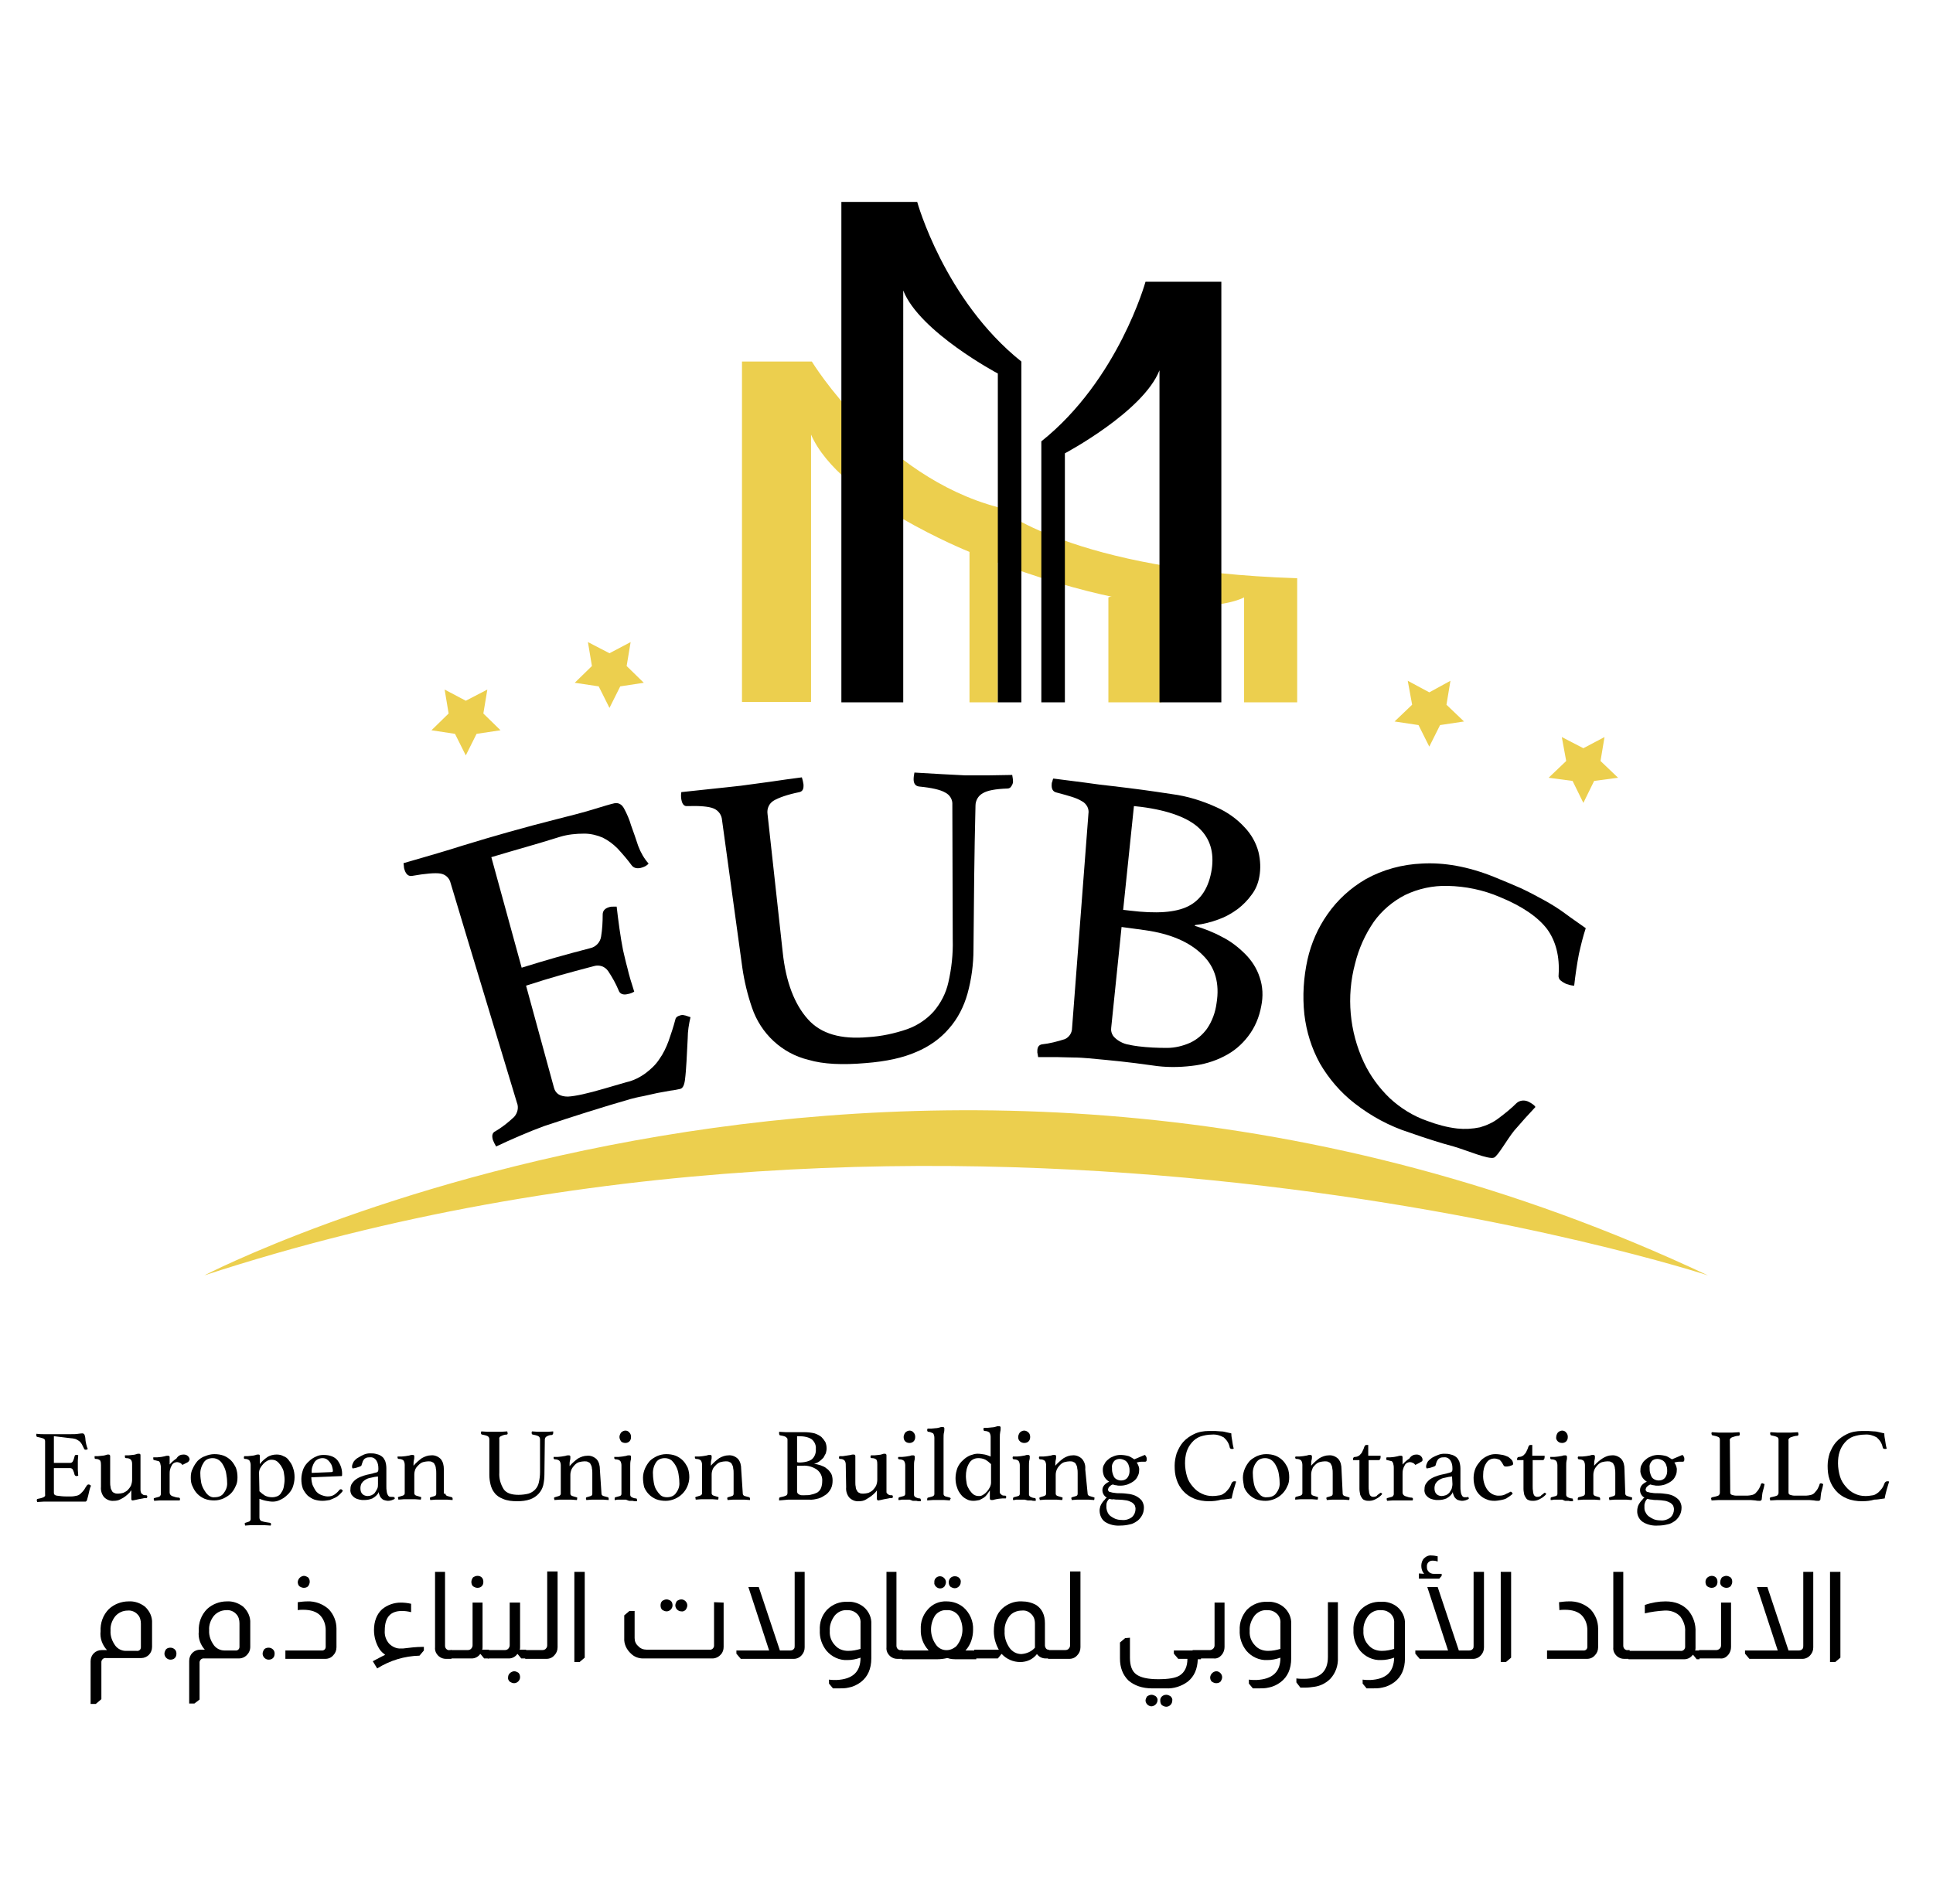
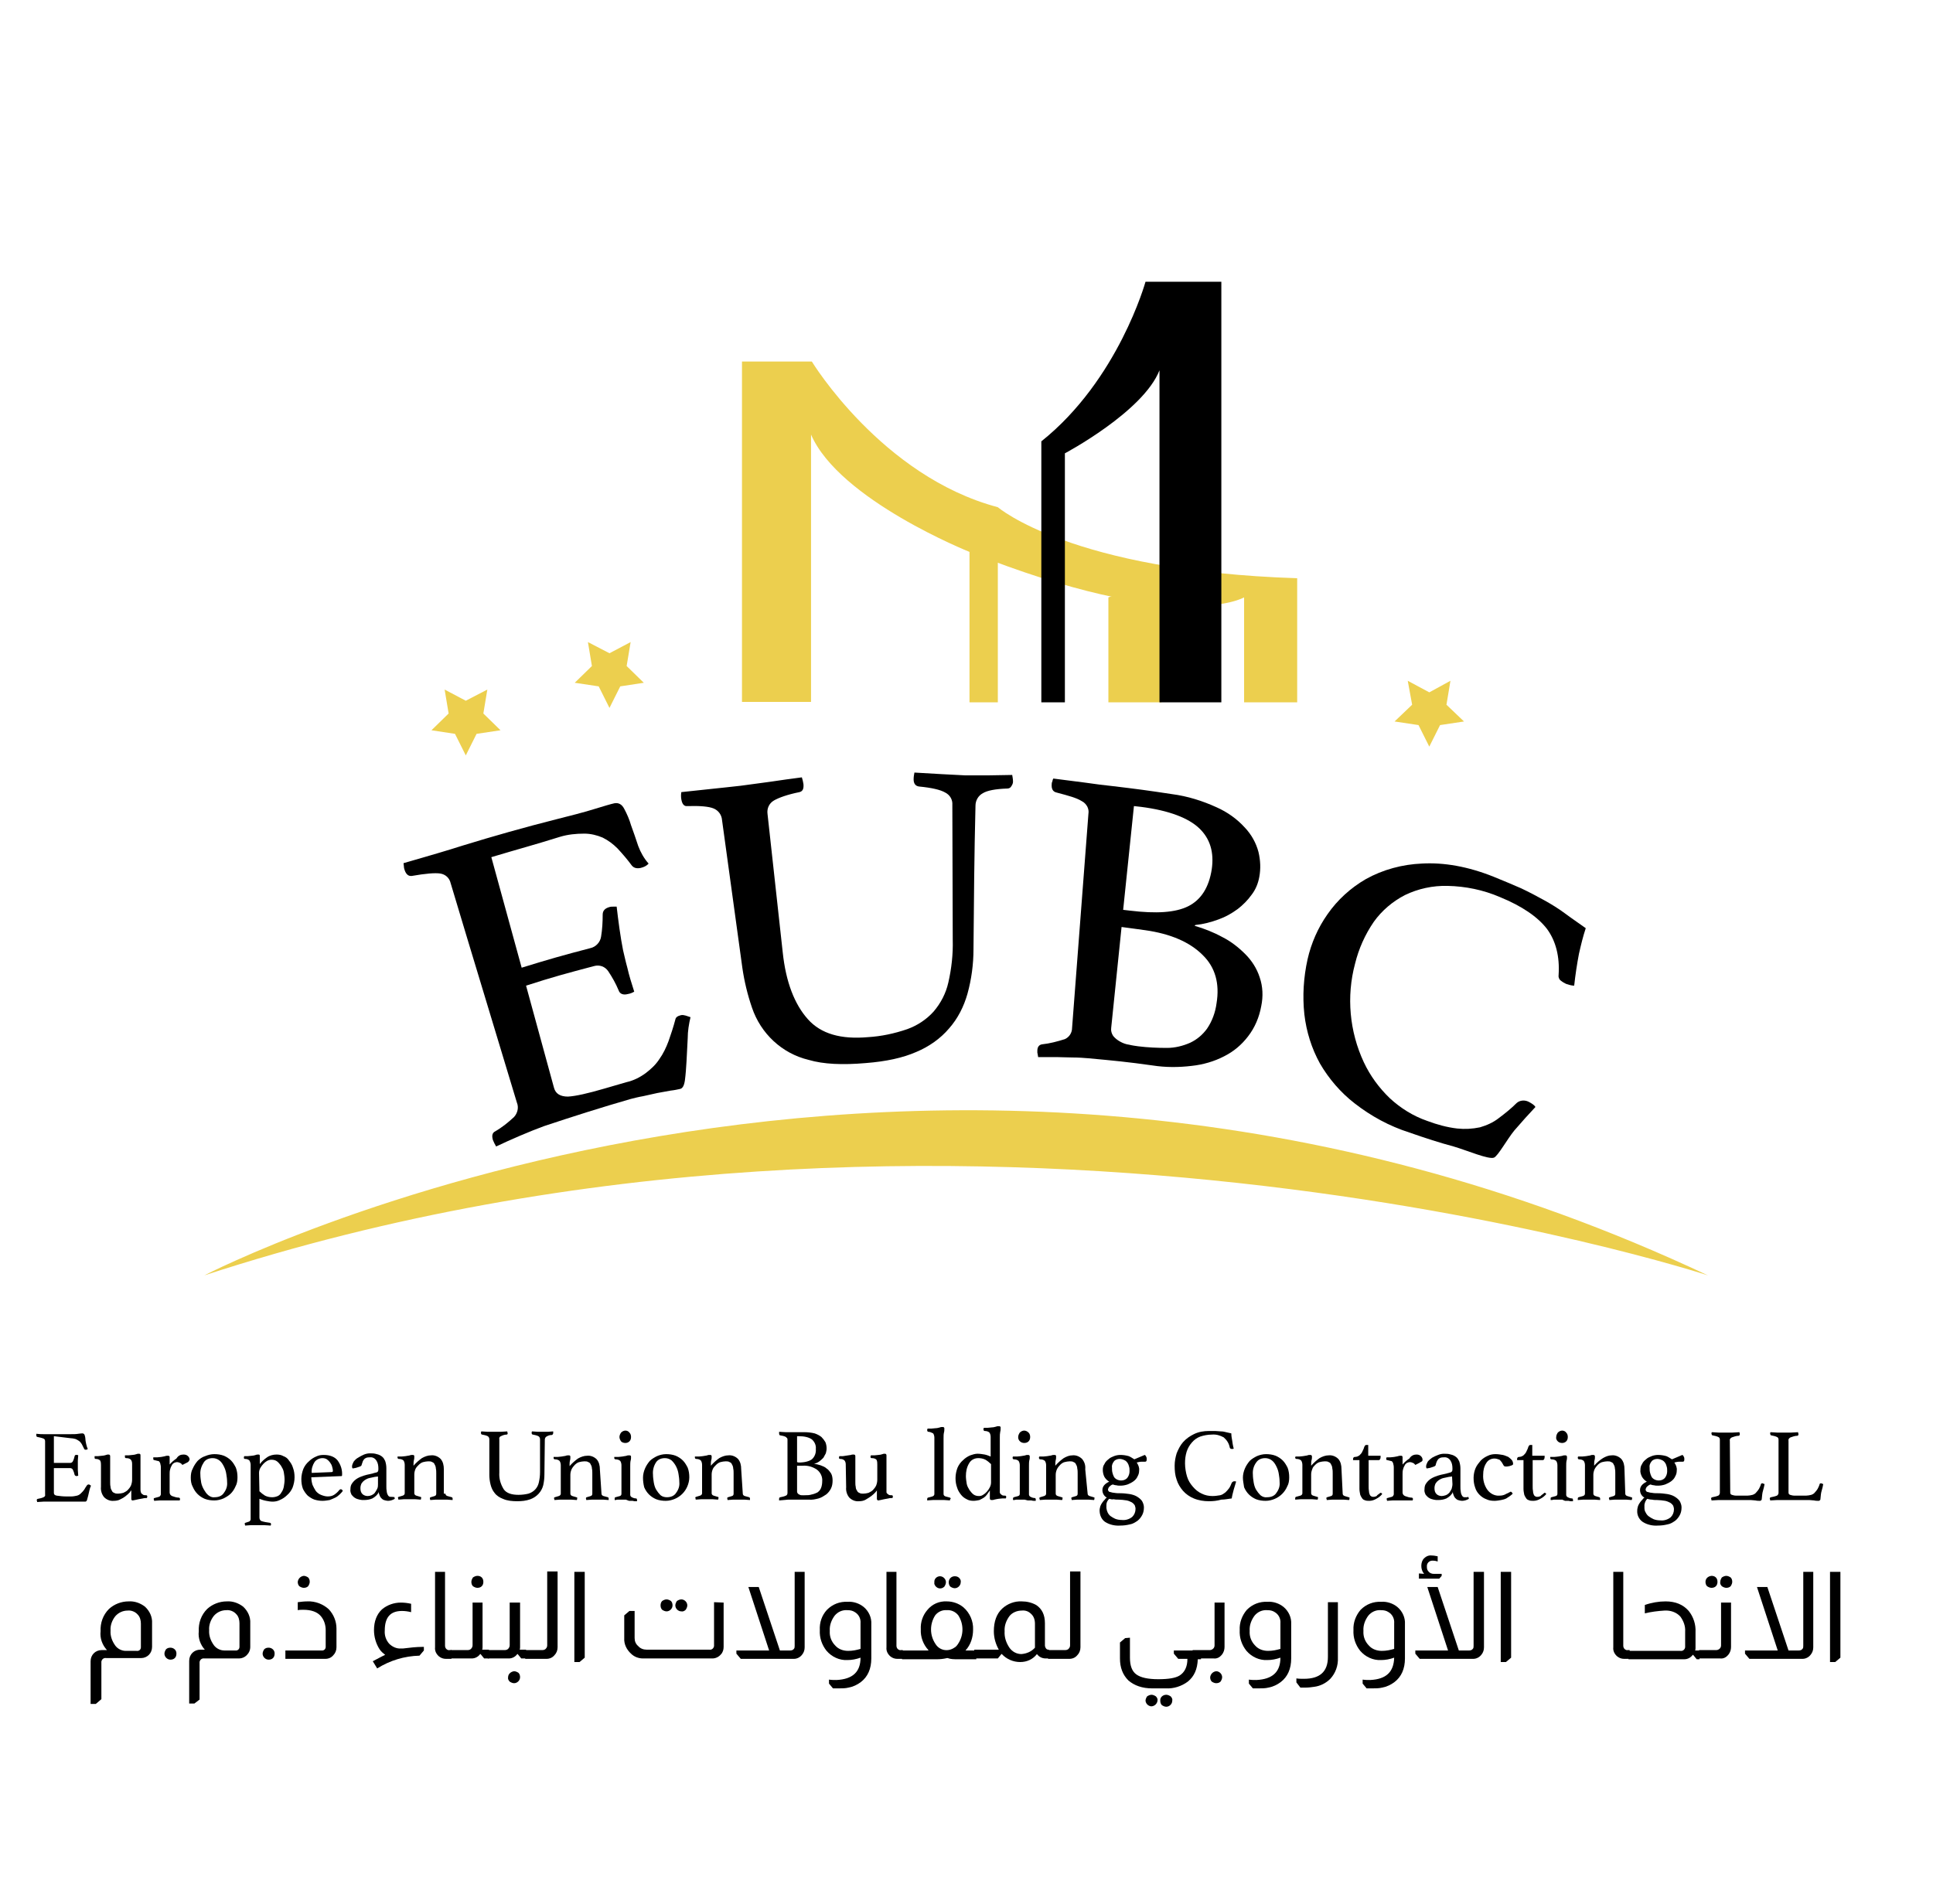
<svg xmlns="http://www.w3.org/2000/svg" version="1.1" id="Layer_1" x="0px" y="0px" viewBox="0 0 484.3 477.1" style="enable-background:new 0 0 484.3 477.1;" xml:space="preserve">
  <style type="text/css">
	.st0{fill:#ECCF4E;}
</style>
  <path class="st0" d="M51.2,319.6c0,0,179.1-93.1,376.7,0C427.9,319.6,239.9,257.9,51.2,319.6z" />
  <polygon class="st0" points="116.7,175.6 122.1,172.8 121.1,178.8 125.4,183 119.4,183.9 116.7,189.3 114,183.9 108.1,183   112.4,178.8 111.4,172.8 " />
-   <polygon class="st0" points="396.7,187.5 402,184.7 401,190.7 405.4,194.9 399.4,195.7 396.7,201.2 394,195.7 388,194.9   392.4,190.7 391.3,184.7 " />
  <polygon class="st0" points="358.1,173.5 363.4,170.6 362.4,176.6 366.8,180.8 360.8,181.7 358.1,187.1 355.4,181.7 349.4,180.8   353.8,176.6 352.7,170.6 " />
  <polygon class="st0" points="152.7,163.7 158,160.9 157,166.9 161.3,171.1 155.4,172 152.7,177.4 150,172 144,171.1 148.3,166.9   147.3,160.9 " />
  <path class="st0" d="M185.9,176V90.6h17.5c0,0,17.5,28.8,46.6,36.5V176h-7.1v-37.7c0,0-32.6-13-39.7-29.4v67H185.9z" />
  <path d="M123.1,214.8l7.6,27.7c6.8-2.1,10.3-3.1,17.2-4.9c1.4-0.3,2.5-1.5,2.7-2.9c0.3-1.8,0.4-3.7,0.4-5.5c0-1,0.6-1.6,1.7-1.9  c0.3-0.1,0.6-0.1,0.9-0.1c0.3,0,0.6,0,0.9,0c0.2,1.6,0.4,3.5,0.7,5.5c0.3,2.1,0.6,3.9,0.9,5.4c0.3,1.2,0.6,2.7,1.1,4.5  c0.4,1.8,1,3.7,1.7,5.9c-0.5,0.3-1,0.5-1.6,0.6c-1.1,0.3-2,0-2.3-0.9c-0.7-1.7-1.6-3.3-2.6-4.8c-0.8-1.2-2.2-1.7-3.6-1.3  c-6.8,1.8-10.2,2.7-17,4.9c2.3,8.5,4.7,17.1,7,25.6c0.4,1.5,1.6,2.2,3.5,2.2c1.9-0.1,5-0.8,9.1-2c2.2-0.6,3.3-1,5.5-1.6  c1.8-0.4,3.4-1.2,4.9-2.3c1.3-1,2.5-2.1,3.4-3.5c1-1.4,1.7-2.9,2.3-4.5c0.6-1.7,1.2-3.5,1.7-5.4c0.1-0.6,0.6-0.9,1.4-1.1  c0.4-0.1,0.8,0,1.2,0.1c0.4,0.1,0.8,0.3,1.2,0.4c-0.4,1.7-0.7,3.5-0.7,5.3c-0.1,2-0.2,3.9-0.3,5.8c-0.1,1.6-0.2,3.2-0.4,4.7  c-0.2,1.4-0.6,2.1-1.3,2.2c-0.5,0.1-1.3,0.3-2.3,0.4c-1,0.2-2.1,0.4-3.3,0.6c-1.2,0.3-2.4,0.5-3.6,0.8c-1.2,0.2-2.3,0.5-3.1,0.7  c-7.3,2.1-14.5,4.4-21.7,6.8c-1.9,0.7-3.9,1.5-6,2.4c-2.1,0.9-4.1,1.8-6,2.7c-0.3-0.5-0.6-1.1-0.8-1.6c-0.3-1-0.2-1.7,0.4-2.1  c1.8-1,3.4-2.3,4.9-3.7c0.9-1,1.2-2.4,0.7-3.6c-5.5-18.3-11.1-36.6-16.6-55c-0.3-1.3-1.3-2.2-2.6-2.4c-1.3-0.2-3.7,0-7.1,0.6  c-0.8,0.1-1.4-0.3-1.8-1.4c-0.1-0.3-0.2-0.6-0.2-0.9c0-0.3-0.1-0.6-0.1-0.9c3.4-1,6.3-1.8,8.6-2.5c2.3-0.7,4.4-1.3,6.2-1.9  c7.8-2.4,15.6-4.6,23.5-6.6c3.6-0.9,6.7-1.7,9.3-2.5c2.6-0.8,4.3-1.3,5.2-1.5c1-0.2,1.9,0.2,2.5,1.4c0.7,1.3,1.3,2.7,1.7,4.1  c0.6,1.6,1.2,3.4,1.8,5.2c0.6,1.6,1.5,3.2,2.6,4.4c-0.5,0.6-1.2,0.9-2,1.1c-1,0.2-1.7,0-2.2-0.6c-1.1-1.5-2.3-2.9-3.6-4.3  c-1.1-1.1-2.3-2-3.7-2.7c-1.4-0.6-3-1-4.6-1c-2.1,0-4.1,0.2-6.1,0.8C133.6,211.8,130.1,212.7,123.1,214.8z" />
  <path d="M243.9,237.9c0,3.7-0.5,7.5-1.5,11.1c-0.9,3.2-2.4,6.2-4.6,8.7c-2.2,2.6-5.1,4.6-8.2,5.9c-3.4,1.5-7.6,2.4-12.7,2.8  c-5.8,0.5-10.6,0.3-14.3-0.8c-6.7-1.6-12-6.6-14.2-13.1c-1.1-3.2-1.9-6.5-2.4-9.9l-5.1-37.1c-0.1-1.3-0.9-2.4-2.1-2.9  c-1.2-0.5-3.4-0.7-6.6-0.6c-0.8,0.1-1.3-0.5-1.5-1.7c-0.1-0.6-0.1-1.2,0-1.8l7.5-0.8c2.6-0.3,5-0.5,7.4-0.8c2.1-0.3,4.6-0.6,7.4-1  s5.4-0.8,7.9-1.1c0.2,0.6,0.3,1.1,0.4,1.7c0.1,1.2-0.2,1.8-1,2c-3,0.6-5.2,1.4-6.4,2.1c-1.2,0.7-1.8,2-1.6,3.4l3.8,34.6  c0.8,7.6,3,13.1,6.3,16.8c3.3,3.7,8.3,5.1,15.1,4.5c3.3-0.2,6.6-0.9,9.8-2c2.5-0.9,4.8-2.4,6.6-4.4c1.8-2.1,3.1-4.6,3.7-7.3  c0.8-3.5,1.2-7.1,1.1-10.7c0-11.3-0.1-22.6-0.1-33.8c0.1-1.3-0.6-2.5-1.8-3.1c-1.2-0.7-3.4-1.2-6.5-1.5c-0.9-0.1-1.4-0.7-1.4-1.8  c0-0.6,0.1-1.2,0.2-1.7l6.9,0.4c2.2,0.1,4.2,0.2,5.8,0.3c1.9,0,3.9,0,5.9,0l5.9-0.1c0.1,0.6,0.2,1.1,0.2,1.7c0,0.4-0.2,0.8-0.4,1.1  c-0.2,0.4-0.6,0.6-1,0.6c-3,0.1-5.1,0.5-6.2,1.2c-1.1,0.6-1.8,1.8-1.8,3.1C244.1,213.9,244,225.9,243.9,237.9z" />
  <path d="M299.3,232c2.4,0.7,4.7,1.6,6.9,2.8c2.2,1.1,4.1,2.6,5.8,4.3c1.6,1.6,2.9,3.6,3.6,5.8c0.8,2.3,0.9,4.8,0.4,7.2  c-0.5,2.8-1.6,5.4-3.3,7.6c-1.6,2.1-3.6,3.8-6,5c-2.5,1.3-5.3,2.1-8.1,2.4c-3.3,0.4-6.6,0.4-9.8-0.1c-6.4-0.9-9.6-1.2-16.1-1.8  c-1.2-0.1-2.5-0.2-3.9-0.2c-1.5,0-2.9-0.1-4.1-0.1c-1.5,0-3,0-4.6,0c0-0.2-0.1-0.4-0.1-0.6c0-0.2-0.1-0.4-0.1-0.5v-0.5  c0-1,0.5-1.5,1.2-1.6c1.9-0.2,3.8-0.7,5.7-1.3c1.1-0.5,1.8-1.6,1.8-2.8c1.4-17.9,2.7-35.8,4.1-53.7c0.1-0.6,0-1.2-0.3-1.8  c-0.3-0.5-0.7-1-1.3-1.3c-0.8-0.5-1.6-0.8-2.5-1.1c-1-0.3-2.3-0.7-3.9-1.1c-0.9-0.2-1.3-0.9-1.2-2.1c0-0.3,0.1-0.6,0.2-0.8  c0-0.2,0.1-0.4,0.2-0.6l7.8,1c2.8,0.4,5.1,0.7,7.1,0.9c5.9,0.7,8.9,1.1,14.8,2c3.9,0.5,7.7,1.7,11.2,3.3c2.7,1.2,5.1,2.9,7.1,5.1  c1.6,1.7,2.8,3.8,3.4,6.1c0.5,2.1,0.6,4.2,0.2,6.3c-0.3,1.6-0.9,3.1-1.9,4.4c-1,1.4-2.2,2.6-3.5,3.6c-1.5,1.1-3.1,2-4.8,2.6  c-1.9,0.7-3.8,1.2-5.8,1.4L299.3,232z M283.1,228.2c6.6,0.8,11.4,0.5,14.6-1.1c3.2-1.6,5.2-4.7,5.9-9.3c0.6-4.2-0.4-7.6-3.1-10.2  c-2.7-2.6-7.6-4.5-14.6-5.4l-1.8-0.2c-0.9,8.7-1.8,17.4-2.7,26L283.1,228.2z M278.4,257.6c-0.1,0.7,0.1,1.4,0.5,2  c0.5,0.6,1,1,1.7,1.4c0.7,0.4,1.5,0.7,2.3,0.8c0.8,0.2,1.6,0.3,2.3,0.4c2.4,0.3,4.8,0.4,7.2,0.4c2,0,4-0.5,5.8-1.3  c1.7-0.8,3.1-2,4.2-3.5c1.3-1.9,2.1-4.1,2.4-6.4c0.8-4.9-0.3-9-3.5-12.1c-3.2-3.2-8-5.3-14.4-6.2c-2.3-0.3-3.5-0.5-5.9-0.8  L278.4,257.6z" />
  <path d="M353.1,283.8c-5-1.6-9.6-4.1-13.7-7.3c-3.5-2.7-6.5-6.2-8.7-10c-2.1-3.8-3.4-8-3.9-12.3c-0.5-4.6-0.2-9.3,0.8-13.8  c0.9-4,2.6-7.9,5-11.3c2.5-3.6,5.8-6.6,9.6-8.8c4.3-2.4,9.2-3.7,14.1-3.9c5.4-0.3,11.4,0.7,17.9,3.3c2.5,1,4.8,2,6.9,2.9  c2.1,1,4,2,5.8,3c1.8,1,3.6,2.1,5.2,3.3s3.4,2.4,5.2,3.7c-0.7,2.1-1.2,4.2-1.7,6.4c-0.5,2.6-0.9,5.3-1.2,8c-0.6,0-1.3-0.2-1.9-0.4  c-0.5-0.2-1-0.5-1.5-0.9c-0.4-0.3-0.6-0.9-0.5-1.4c0.3-4.6-0.7-8.5-2.9-11.5c-2.3-3-6.2-5.7-11.8-8c-4.2-1.8-8.6-2.7-13.1-2.8  c-3.7-0.1-7.4,0.7-10.7,2.3c-3.1,1.6-5.8,3.9-7.8,6.7c-2.2,3.2-3.8,6.8-4.7,10.5c-2.2,8.2-1.4,17,2.2,24.7c1.6,3.4,3.8,6.4,6.5,9  c2.7,2.5,5.9,4.5,9.4,5.7c2.4,0.9,4.9,1.6,7.5,1.9c1.9,0.2,3.8,0.1,5.7-0.3c1.7-0.5,3.3-1.2,4.7-2.3c1.6-1.2,3.1-2.4,4.5-3.8  c0.8-0.7,2-0.8,3-0.3c0.4,0.2,0.7,0.4,1,0.6c0.3,0.2,0.5,0.4,0.7,0.7c-1.7,1.8-3.4,3.7-5.3,5.9c-1.8,2.2-4.1,6.4-5.1,6.8  c-1.4,0.5-6.7-1.8-10.1-2.8C360.8,286.4,357.1,285.2,353.1,283.8z" />
  <path class="st0" d="M250,127.1c0,0,18.5,16,75,17.8V176h-13.3v-26.3c0,0-16.2,9.6-68.8-11.4" />
  <path class="st0" d="M291,144.9V176h-13.3v-26.3" />
-   <path d="M210.8,176V50.6h19c0,0,6.8,24.6,26.1,40V176h-5.9V93.6c0,0-19.6-10.4-23.7-20.8V176H210.8z" />
  <path d="M306,176V70.6h-19c0,0-6.8,24.6-26.1,40V176h5.9v-62.4c0,0,19.6-10.4,23.7-20.8V176H306z" />
  <path d="M13.5,359.9v6.7h4.1c0.3,0,0.6-0.2,0.7-0.5c0.2-0.4,0.3-0.8,0.4-1.2c0-0.2,0.3-0.4,0.5-0.3h0.2l0.2,0.1  c0,0.4-0.1,0.8-0.1,1.3c0,0.5,0,0.9,0,1.3s0,0.7,0,1.1c0,0.4,0.1,0.9,0.1,1.4c-0.1,0-0.3,0.1-0.4,0.1c-0.2,0-0.4-0.1-0.5-0.3  c-0.1-0.4-0.2-0.8-0.4-1.2c-0.1-0.3-0.4-0.5-0.7-0.5h-4.1v6.2c0,0.4,0.2,0.6,0.7,0.7c0.8,0.1,1.5,0.2,2.3,0.2h1.4  c0.5,0,0.9-0.1,1.4-0.2c0.4-0.1,0.7-0.3,1-0.6c0.3-0.3,0.6-0.6,0.8-0.9c0.2-0.4,0.5-0.8,0.7-1.1c0.1-0.1,0.2-0.2,0.4-0.2  c0.1,0,0.2,0,0.3,0.1l0.3,0.2c-0.2,0.4-0.3,0.8-0.4,1.2c-0.1,0.5-0.2,0.9-0.3,1.3c-0.1,0.4-0.2,0.8-0.3,1.1  c-0.1,0.3-0.3,0.4-0.4,0.4h-0.6c-0.3,0-0.5,0-0.8,0l-0.9,0c-0.3,0-0.6,0-0.8,0h-5.8c-0.5,0-1,0-1.6,0c-0.6,0-1.1,0.1-1.6,0.1  c0-0.1,0-0.3-0.1-0.4c0-0.2,0.1-0.4,0.3-0.4c0.5-0.1,1-0.2,1.4-0.4c0.3-0.1,0.5-0.4,0.4-0.7v-13.3c0-0.3-0.1-0.6-0.4-0.7  c-0.5-0.2-1-0.3-1.5-0.4c-0.2,0-0.3-0.2-0.3-0.4c0-0.1,0-0.1,0-0.2c0-0.1,0-0.1,0-0.2c0.8,0.1,1.4,0.1,1.9,0.1s1,0,1.4,0h5.2  c0.8,0,1.5,0,2-0.1c0.6-0.1,1-0.1,1.1-0.1s0.4,0.1,0.5,0.4c0.1,0.3,0.2,0.7,0.2,1c0,0.4,0.1,0.8,0.2,1.3c0.1,0.4,0.2,0.8,0.4,1.2  c-0.1,0.1-0.3,0.2-0.5,0.2c-0.2,0-0.4-0.1-0.4-0.2c-0.2-0.4-0.4-0.8-0.6-1.2c-0.2-0.3-0.4-0.6-0.7-0.8c-0.3-0.2-0.6-0.4-0.9-0.5  c-0.4-0.1-0.9-0.2-1.3-0.2L13.5,359.9z" />
  <path d="M25.3,367.2c0-0.4,0-0.8-0.2-1.2c-0.3-0.3-0.7-0.4-1.1-0.4c-0.2,0-0.3-0.1-0.3-0.3c0-0.1,0-0.2,0-0.4c0.2,0,0.5,0,0.9,0  c0.3,0,0.6-0.1,1-0.1c0.3,0,0.7-0.1,1-0.2c0.2-0.1,0.4-0.1,0.6-0.1c0.2,0,0.4,0.1,0.4,0.4v6.5c0,0.4,0,0.8,0.1,1.2  c0,0.3,0.1,0.6,0.3,0.9c0.1,0.3,0.3,0.5,0.6,0.6c0.3,0.2,0.7,0.2,1,0.2c0.4,0,0.9-0.1,1.3-0.2c0.4-0.2,0.8-0.4,1.1-0.7  c0.3-0.3,0.6-0.7,0.8-1.1c0.2-0.5,0.3-1,0.3-1.5v-3.8c0-0.4,0-0.8-0.3-1.2c-0.3-0.3-0.7-0.4-1.2-0.4c-0.2,0-0.3-0.1-0.3-0.3  c0-0.1,0-0.2,0-0.4c0.2,0,0.5,0,0.9,0c0.3,0,0.7-0.1,1-0.1c0.3,0,0.7-0.1,1-0.2c0.2-0.1,0.4-0.1,0.6-0.1c0.3,0,0.4,0.1,0.4,0.4v8.5  c0,0.2,0,0.5,0.1,0.7c0,0.2,0.1,0.3,0.2,0.4c0.1,0.1,0.3,0.2,0.4,0.3c0.2,0.1,0.5,0.1,0.7,0.1c0.2,0,0.3,0.1,0.3,0.3  c0,0.1,0,0.2-0.1,0.4c-0.3,0-0.7,0-1,0.1l-1.1,0.2l-0.9,0.2c-0.2,0-0.4,0.1-0.5,0.1c-0.3,0-0.4-0.1-0.4-0.4v-2.1  c-0.1,0-0.2,0.2-0.4,0.5c-0.7,0.7-1.4,1.3-2.3,1.7c-0.5,0.3-1.1,0.4-1.7,0.4c-0.9,0.1-1.8-0.3-2.4-0.9c-0.6-0.7-0.9-1.7-0.8-2.6  L25.3,367.2z" />
  <path d="M46,364.5c0.4,0,0.8,0.1,1.1,0.4c0.2,0.2,0.4,0.5,0.4,0.8c0,0.1,0,0.2-0.1,0.3c-0.1,0.1-0.1,0.2-0.2,0.3  c-0.1,0.1-0.3,0.2-0.5,0.3c-0.2,0.1-0.6,0.3-1,0.5c-0.2-0.2-0.3-0.4-0.6-0.5c-0.2-0.1-0.5-0.2-0.7-0.2c-0.3,0-0.6,0.1-0.8,0.2  c-0.3,0.2-0.5,0.4-0.6,0.7c-0.2,0.3-0.3,0.6-0.4,1c-0.1,0.4-0.1,0.8-0.1,1.2v4.5c0,0.4,0.2,0.7,0.6,0.9c0.6,0.2,1.1,0.4,1.7,0.4  c0.2,0,0.3,0.2,0.3,0.3c0,0.1,0,0.3-0.1,0.4c-0.2,0-0.4,0-0.7,0l-0.9,0c-0.3,0-0.6,0-1,0h-0.9c-0.5,0-1,0-1.5,0  c-0.5,0-1,0.1-1.4,0.1c0-0.1,0-0.3-0.1-0.4c0-0.2,0.1-0.3,0.2-0.3c0.4-0.1,0.7-0.2,1.1-0.3c0.3-0.1,0.4-0.3,0.5-0.6v-6.6  c0-0.3,0-0.6-0.1-0.9c0-0.2-0.1-0.4-0.2-0.6c-0.1-0.2-0.3-0.3-0.5-0.3c-0.3-0.1-0.5-0.1-0.8-0.2c-0.2,0-0.3-0.1-0.3-0.3  c0-0.1,0-0.2,0-0.4c0.2,0,0.5,0,1,0c0.4,0,0.7-0.1,1-0.1c0.4-0.1,0.7-0.1,1-0.2c0.2-0.1,0.4-0.1,0.7-0.1c0.2,0,0.4,0.1,0.4,0.3  c0,0,0,0.1,0,0.1v1.8c0.5-0.6,1.1-1.1,1.7-1.5C44.7,364.7,45.3,364.5,46,364.5z" />
  <path d="M47.8,370.3c0-0.8,0.1-1.6,0.5-2.3c0.3-0.7,0.7-1.3,1.2-1.9c0.5-0.5,1.2-1,1.9-1.2c0.7-0.3,1.5-0.5,2.3-0.5  c0.8,0,1.6,0.1,2.4,0.4c0.7,0.3,1.3,0.7,1.8,1.2c0.5,0.5,0.9,1.2,1.2,1.8c0.3,0.8,0.4,1.6,0.4,2.4c0,0.8-0.1,1.6-0.5,2.3  c-0.3,0.7-0.7,1.3-1.2,1.8c-0.5,0.5-1.2,0.9-1.8,1.2c-0.7,0.3-1.5,0.5-2.3,0.5c-0.8,0-1.6-0.1-2.4-0.4c-0.7-0.3-1.3-0.7-1.8-1.2  c-0.5-0.5-0.9-1.1-1.2-1.8C47.9,371.9,47.8,371.1,47.8,370.3z M50.2,369.5c0,0.7,0.1,1.3,0.2,2c0.1,0.6,0.4,1.3,0.7,1.8  c0.3,0.5,0.6,1,1.1,1.4c0.5,0.4,1.1,0.6,1.6,0.5c0.9,0,1.8-0.3,2.3-1.1c0.6-0.8,0.9-1.7,0.8-2.7c0-0.7-0.1-1.4-0.2-2  c-0.1-0.7-0.3-1.3-0.6-1.9c-0.3-0.6-0.6-1.1-1.1-1.5c-0.5-0.4-1.1-0.6-1.7-0.6c-0.9,0-1.7,0.3-2.2,1  C50.5,367.3,50.1,368.4,50.2,369.5z" />
  <path d="M62.8,367.1c0-0.4-0.1-0.7-0.3-1.1c-0.3-0.3-0.7-0.4-1.1-0.4c-0.2,0-0.3-0.1-0.3-0.3c0-0.1,0-0.2,0.1-0.4c0.2,0,0.5,0,0.9,0  c0.3,0,0.7-0.1,1-0.1c0.3,0,0.7-0.1,1-0.2c0.2-0.1,0.4-0.1,0.7-0.1c0.2,0,0.3,0.1,0.3,0.4s0,0.5,0,0.7c0,0.3,0,0.7,0,1.3  c0.5-0.7,1.1-1.2,1.8-1.7c0.7-0.5,1.6-0.7,2.4-0.7c0.6,0,1.2,0.1,1.7,0.4c0.6,0.2,1.1,0.6,1.4,1.1c0.4,0.5,0.8,1.1,1,1.8  c0.3,0.8,0.4,1.6,0.4,2.4c0,0.9-0.2,1.8-0.5,2.6c-0.3,0.7-0.8,1.4-1.4,1.9c-0.5,0.5-1.1,0.9-1.8,1.2c-0.6,0.3-1.2,0.4-1.8,0.4  c-0.5,0-1.1-0.1-1.6-0.2c-0.6-0.1-1.1-0.3-1.7-0.5v4.7c0,0.4,0.2,0.8,0.6,0.9c0.6,0.2,1.3,0.3,2,0.4c0.2,0,0.3,0.2,0.3,0.3  c0,0,0,0,0,0c0,0.1,0,0.3-0.1,0.4c-0.4,0-0.9-0.1-1.6-0.1s-1.4,0-2,0c-0.5,0-0.9,0-1.4,0c-0.5,0-1,0.1-1.4,0.1c0-0.1,0-0.3-0.1-0.4  c0-0.2,0.1-0.3,0.2-0.3c0.3-0.1,0.6-0.2,0.9-0.3c0.2-0.1,0.4-0.3,0.4-0.6L62.8,367.1z M65,373.7c0.4,0.4,0.9,0.8,1.4,1.1  c0.6,0.3,1.2,0.4,1.8,0.4c0.5,0,0.9-0.1,1.4-0.3c0.4-0.2,0.7-0.5,0.9-0.9c0.3-0.4,0.5-0.9,0.6-1.4c0.1-0.6,0.2-1.2,0.2-1.8  c0-0.6-0.1-1.3-0.2-1.9c-0.1-0.6-0.4-1.1-0.7-1.6c-0.3-0.4-0.6-0.8-1-1.1c-0.4-0.3-0.9-0.4-1.4-0.4c-0.4,0-0.7,0.1-1.1,0.3  c-0.7,0.4-1.3,1.1-1.7,1.8c-0.2,0.4-0.3,0.8-0.3,1.2L65,373.7z" />
  <path d="M85,373.4c0.1-0.1,0.2-0.2,0.4-0.2c0.2,0,0.3,0.1,0.5,0.4c-0.2,0.3-0.5,0.6-0.8,0.9c-0.3,0.3-0.7,0.6-1.1,0.8  c-0.4,0.2-0.9,0.4-1.4,0.6c-0.6,0.1-1.2,0.2-1.8,0.2c-0.7,0-1.3-0.1-2-0.3c-0.6-0.2-1.2-0.6-1.7-1c-0.5-0.5-0.9-1.1-1.2-1.7  c-0.3-0.8-0.4-1.6-0.4-2.5c0-0.8,0.2-1.7,0.5-2.5c0.3-0.7,0.8-1.4,1.4-1.9c0.5-0.5,1.1-0.9,1.8-1.2c0.6-0.3,1.2-0.4,1.9-0.4  c1.6,0,2.8,0.5,3.5,1.4c0.8,1.1,1.2,2.4,1.1,3.7c0,0.1,0,0.1-0.1,0.2c0,0,0,0,0,0l-7.6,0.3c0,0.6,0.1,1.3,0.3,1.9  c0.2,0.5,0.5,1,0.8,1.5c0.3,0.4,0.8,0.8,1.3,1c0.5,0.2,1.1,0.4,1.7,0.4c0.6,0,1.1-0.1,1.6-0.4C84.3,374.2,84.7,373.8,85,373.4z   M80.8,365.4c-0.8,0-1.6,0.4-2,1c-0.5,0.8-0.8,1.7-0.7,2.7l4.9-0.2c0.3,0,0.4-0.1,0.4-0.3c0-0.4-0.1-0.7-0.2-1.1  c-0.1-0.4-0.3-0.7-0.5-1c-0.2-0.3-0.5-0.6-0.8-0.8C81.6,365.5,81.2,365.4,80.8,365.4z" />
  <path d="M98.6,375.1c0.2,0,0.3,0.2,0.3,0.5c-0.5,0.3-1.1,0.5-1.7,0.5c-0.3,0-0.7-0.1-1-0.2c-0.3-0.1-0.5-0.3-0.7-0.5  c-0.2-0.2-0.3-0.4-0.4-0.7c-0.1-0.2-0.2-0.5-0.2-0.8c-0.3,0.7-0.9,1.2-1.6,1.6c-0.7,0.3-1.4,0.4-2.1,0.4c-0.4,0-0.7,0-1.1-0.1  c-0.4-0.1-0.8-0.2-1.1-0.4c-0.4-0.2-0.6-0.5-0.9-0.8c-0.2-0.4-0.4-0.9-0.3-1.4c0-0.6,0.1-1.1,0.5-1.6c0.3-0.4,0.7-0.8,1.2-1.1  c0.5-0.3,1-0.5,1.6-0.7c0.6-0.2,1.1-0.3,1.6-0.4c0.3-0.1,0.6-0.1,0.8-0.2c0.2-0.1,0.5-0.1,0.7-0.2c0.2,0,0.4-0.1,0.5-0.3  c0.1-0.2,0.1-0.4,0.1-0.7c0-0.7-0.1-1.4-0.5-2c-0.4-0.6-1-0.9-1.7-0.8c-0.3,0-0.5,0-0.8,0.1c-0.2,0.1-0.4,0.2-0.5,0.3  c-0.2,0.2-0.3,0.4-0.4,0.6c-0.1,0.3-0.2,0.6-0.3,0.9c0,0.2-0.2,0.3-0.4,0.4c-0.3,0.1-0.6,0.2-0.9,0.3c-0.1,0-0.3,0.1-0.4,0.1  c-0.1,0-0.3,0-0.4,0.1c-0.2,0-0.3-0.2-0.3-0.5c0-0.4,0.2-0.8,0.4-1.2c0.3-0.4,0.7-0.8,1.1-1c0.5-0.3,1-0.6,1.5-0.8  c0.5-0.2,1-0.3,1.5-0.3c0.6,0,1.1,0,1.7,0.2c0.5,0.1,0.9,0.3,1.3,0.6c0.4,0.3,0.6,0.7,0.8,1.1c0.2,0.6,0.3,1.2,0.3,1.8v4.5  c0,0.5,0,0.9,0.1,1.4c0,0.2,0.1,0.5,0.2,0.7c0.1,0.2,0.2,0.4,0.4,0.5c0.1,0.1,0.3,0.1,0.5,0.1c0.1,0,0.3,0,0.4,0  C98.5,375.2,98.6,375.2,98.6,375.1z M94.7,370l-0.8,0.1c-0.5,0.1-0.9,0.2-1.4,0.3c-0.4,0.1-0.8,0.3-1.1,0.5  c-0.3,0.2-0.6,0.5-0.8,0.8c-0.2,0.4-0.3,0.8-0.3,1.2c0,0.6,0.1,1.1,0.5,1.5c0.3,0.3,0.8,0.5,1.3,0.5c0.7,0,1.4-0.3,1.8-0.8  c0.2-0.3,0.4-0.6,0.6-1c0.2-0.4,0.2-0.8,0.2-1.2L94.7,370z" />
  <path d="M111.6,374.3c0,0.3,0.2,0.5,0.5,0.6c0.3,0.1,0.7,0.2,1.1,0.3c0.1,0,0.2,0.2,0.2,0.3c0,0.1,0,0.3,0,0.4  c-0.5,0-0.9-0.1-1.4-0.1s-0.9,0-1.4,0s-0.9,0-1.4,0s-0.9,0.1-1.4,0.1c0-0.1-0.1-0.3-0.1-0.4c0-0.2,0.1-0.3,0.2-0.3  c0.3-0.1,0.7-0.2,1-0.3c0.3-0.1,0.4-0.3,0.4-0.6v-5.1c0-0.4,0-0.8-0.1-1.2c0-0.3-0.1-0.7-0.3-1c-0.1-0.3-0.3-0.5-0.6-0.6  c-0.3-0.2-0.6-0.2-1-0.2c-0.4,0-0.9,0.1-1.3,0.2c-0.4,0.1-0.8,0.4-1.1,0.7c-0.3,0.3-0.6,0.6-0.8,1c-0.2,0.5-0.3,0.9-0.3,1.4v4.7  c0,0.3,0.2,0.5,0.5,0.6c0.3,0.1,0.6,0.2,1,0.3c0.2,0,0.3,0.2,0.2,0.3c0,0.1,0,0.3-0.1,0.4c-0.5,0-0.9-0.1-1.4-0.1  c-0.5,0-0.9,0-1.4,0c-0.5,0-1,0-1.4,0s-0.9,0.1-1.4,0.1c0-0.1,0-0.3-0.1-0.4c0-0.2,0.1-0.3,0.2-0.3c0.4-0.1,0.7-0.2,1-0.3  c0.3-0.1,0.5-0.3,0.5-0.6v-7.1c0-0.4-0.1-0.8-0.3-1.1c-0.3-0.3-0.8-0.4-1.2-0.4c-0.2,0-0.3-0.2-0.3-0.3c0,0,0,0,0,0  c0-0.1,0-0.2,0-0.3c0.2,0,0.5,0,1,0c0.4,0,0.7-0.1,1-0.1c0.4-0.1,0.8-0.1,1.1-0.2c0.2-0.1,0.4-0.1,0.7-0.1c0.3,0,0.4,0.1,0.4,0.4  c0,0.3,0,0.6-0.1,0.9c-0.1,0.4-0.1,0.9-0.1,1.4c0.6-0.7,1.4-1.4,2.1-1.9c0.7-0.4,1.5-0.7,2.3-0.7c0.9-0.1,1.8,0.3,2.4,0.9  c0.6,0.7,0.8,1.6,0.8,2.6V374.3z" />
  <path d="M136.4,369.5c0,0.9-0.1,1.8-0.3,2.7c-0.4,1.6-1.6,2.9-3.2,3.5c-1.1,0.4-2.2,0.5-3.3,0.5c-1.2,0-2.5-0.1-3.6-0.6  c-0.8-0.3-1.6-0.8-2.1-1.5c-0.5-0.6-0.8-1.3-1-2.1c-0.2-0.8-0.3-1.6-0.3-2.4v-8.9c0-0.3-0.1-0.6-0.4-0.8c-0.4-0.2-0.9-0.3-1.4-0.4  c-0.2,0-0.3-0.2-0.3-0.4c0-0.1,0-0.3,0.1-0.4l1.6,0.1c0.5,0,1.1,0,1.6,0s1,0,1.6,0c0.6,0,1.2-0.1,1.7-0.1c0,0.1,0,0.3,0.1,0.4  c0,0.3-0.1,0.4-0.3,0.4c-0.5,0-1,0.2-1.4,0.4c-0.3,0.1-0.5,0.4-0.4,0.8v8.3c-0.1,1.5,0.3,2.9,1.1,4.2c0.7,1,2,1.4,3.7,1.4  c0.8,0,1.7-0.1,2.5-0.3c1.3-0.4,2.3-1.4,2.6-2.8c0.2-0.9,0.3-1.7,0.3-2.6v-8.2c0-0.3-0.1-0.6-0.4-0.8c-0.4-0.2-0.9-0.3-1.4-0.4  c-0.2,0-0.3-0.2-0.3-0.4c0-0.1,0-0.3,0.1-0.4l1.5,0.1c0.5,0,0.9,0,1.2,0c0.3,0,0.8,0,1.3,0l1.3-0.1c0,0.1,0,0.3,0,0.4  c0,0.1,0,0.2-0.1,0.3c0,0.1-0.1,0.1-0.2,0.2c-0.5,0-0.9,0.1-1.4,0.4c-0.3,0.2-0.4,0.5-0.4,0.8L136.4,369.5z" />
  <path d="M150.7,374.3c0,0.3,0.2,0.5,0.5,0.6c0.3,0.1,0.7,0.2,1.1,0.3c0.1,0,0.2,0.2,0.2,0.3c0,0.1,0,0.3,0,0.4  c-0.5,0-0.9-0.1-1.4-0.1c-0.5,0-0.9,0-1.4,0s-0.9,0-1.4,0s-0.9,0.1-1.4,0.1c0-0.1-0.1-0.3-0.1-0.4c0-0.2,0.1-0.3,0.2-0.3  c0.3-0.1,0.7-0.2,1-0.3c0.3-0.1,0.4-0.3,0.4-0.6v-5.1c0-0.4,0-0.8-0.1-1.2c0-0.3-0.1-0.7-0.3-1c-0.1-0.3-0.3-0.5-0.6-0.6  c-0.3-0.2-0.6-0.2-1-0.2c-0.4,0-0.9,0.1-1.3,0.2c-0.4,0.1-0.8,0.4-1.1,0.7c-0.3,0.3-0.6,0.7-0.8,1.1c-0.2,0.5-0.3,0.9-0.3,1.4v4.7  c0,0.3,0.2,0.5,0.5,0.6c0.3,0.1,0.6,0.2,1,0.3c0.2,0,0.3,0.2,0.2,0.3c0,0.1,0,0.3-0.1,0.4c-0.5,0-0.9-0.1-1.4-0.1  c-0.5,0-0.9,0-1.4,0s-1,0-1.4,0c-0.5,0-0.9,0.1-1.4,0.1c0-0.1,0-0.3-0.1-0.4c0-0.2,0.1-0.3,0.2-0.3c0.4-0.1,0.7-0.2,1-0.3  c0.3-0.1,0.5-0.3,0.5-0.6v-7.1c0-0.4-0.1-0.8-0.3-1.1c-0.3-0.3-0.8-0.4-1.2-0.4c-0.2,0-0.3-0.2-0.3-0.3c0,0,0,0,0,0  c0-0.1,0-0.2,0-0.3c0.2,0,0.5,0,1,0c0.4,0,0.7-0.1,1-0.1c0.4-0.1,0.8-0.1,1.1-0.2c0.2-0.1,0.4-0.1,0.7-0.1c0.3,0,0.4,0.1,0.4,0.4  c0,0.3,0,0.6-0.1,0.9c-0.1,0.4-0.1,0.9-0.1,1.4c0.6-0.7,1.4-1.4,2.1-1.9c0.7-0.4,1.5-0.7,2.3-0.7c0.9-0.1,1.8,0.3,2.4,0.9  c0.6,0.7,0.8,1.6,0.8,2.6L150.7,374.3z" />
  <path d="M156.8,375.8h-0.9c-0.3,0-0.6,0-0.9,0c-0.3,0-0.5,0-0.7,0.1H154c0-0.1,0-0.1,0-0.2c0-0.1,0-0.2,0-0.2c0-0.2,0.1-0.3,0.2-0.3  c0.4-0.1,0.7-0.2,1.1-0.3c0.3-0.1,0.4-0.3,0.4-0.6v-7.1c0-0.4-0.1-0.8-0.3-1.1c-0.3-0.3-0.8-0.4-1.2-0.4c-0.2,0-0.3-0.2-0.3-0.3  c0,0,0,0,0,0c0-0.1,0-0.2,0-0.3c0.2,0,0.5,0,1,0c0.4,0,0.7-0.1,1-0.1c0.4-0.1,0.8-0.1,1.1-0.2c0.2-0.1,0.4-0.1,0.7-0.1  c0.3,0,0.4,0.1,0.4,0.4c0,0.3,0,0.6-0.1,0.9c-0.1,0.4-0.1,0.9-0.1,1.4v7.2c0,0.3,0.2,0.5,0.4,0.6c0.4,0.2,0.7,0.3,1.1,0.3  c0.1,0,0.2,0.2,0.2,0.3c0,0.1,0,0.2,0,0.2c0,0.1,0,0.1,0,0.2h-0.4c-0.2,0-0.4,0-0.7-0.1c-0.3,0-0.5,0-0.9,0L156.8,375.8z   M155.2,360.1c0-0.4,0.2-0.8,0.4-1.1c0.3-0.3,0.7-0.5,1.1-0.5c0.4,0,0.8,0.2,1,0.5c0.3,0.3,0.4,0.7,0.4,1.1c0,0.4-0.1,0.8-0.4,1.1  c-0.3,0.3-0.7,0.4-1,0.4c-0.4,0-0.8-0.1-1.1-0.4C155.4,360.9,155.2,360.5,155.2,360.1L155.2,360.1z" />
  <path d="M161.1,370.3c0-0.8,0.2-1.6,0.5-2.3c0.3-0.7,0.7-1.3,1.2-1.9c0.5-0.5,1.2-0.9,1.8-1.2c0.7-0.3,1.5-0.5,2.3-0.5  c0.8,0,1.6,0.1,2.4,0.4c0.7,0.3,1.3,0.7,1.8,1.2c0.5,0.5,0.9,1.2,1.2,1.8c0.3,0.8,0.4,1.6,0.4,2.4c0,0.8-0.2,1.6-0.5,2.3  c-0.6,1.4-1.7,2.5-3.1,3.1c-0.7,0.3-1.5,0.5-2.3,0.5c-0.8,0-1.6-0.1-2.4-0.4c-0.7-0.3-1.3-0.7-1.8-1.2c-0.5-0.5-0.9-1.1-1.2-1.8  C161.2,371.9,161.1,371.1,161.1,370.3z M163.6,369.5c0,0.7,0.1,1.3,0.2,2c0.1,0.6,0.3,1.3,0.6,1.8c0.3,0.5,0.7,1,1.1,1.4  c0.5,0.4,1.1,0.5,1.6,0.5c0.9,0,1.8-0.3,2.3-1.1c0.6-0.8,0.9-1.7,0.8-2.7c0-0.7-0.1-1.4-0.2-2c-0.1-0.7-0.3-1.3-0.6-1.9  c-0.3-0.6-0.7-1.1-1.1-1.5c-0.5-0.4-1.1-0.6-1.7-0.6c-0.9,0-1.7,0.3-2.2,1C163.8,367.3,163.5,368.4,163.6,369.5L163.6,369.5z" />
  <path d="M186.1,374.3c0,0.3,0.2,0.5,0.5,0.6c0.3,0.1,0.7,0.2,1.1,0.3c0.1,0,0.2,0.2,0.2,0.3c0,0.1,0,0.3,0,0.4  c-0.5,0-0.9-0.1-1.4-0.1c-0.5,0-0.9,0-1.4,0c-0.5,0-0.9,0-1.4,0s-0.9,0.1-1.4,0.1c0-0.1-0.1-0.3-0.1-0.4c0-0.2,0.1-0.3,0.2-0.3  c0.3-0.1,0.7-0.2,1-0.3c0.3-0.1,0.4-0.3,0.4-0.6v-5.1c0-0.4,0-0.8-0.1-1.2c0-0.3-0.1-0.7-0.3-1c-0.1-0.3-0.3-0.5-0.6-0.6  c-0.3-0.2-0.6-0.2-1-0.2c-0.4,0-0.9,0.1-1.3,0.2c-0.4,0.1-0.8,0.4-1.1,0.7c-0.3,0.3-0.6,0.6-0.8,1c-0.2,0.5-0.3,0.9-0.3,1.4v4.7  c0,0.3,0.2,0.5,0.5,0.6c0.3,0.1,0.6,0.2,1,0.3c0.2,0,0.3,0.2,0.2,0.3c0,0.1,0,0.3-0.1,0.4c-0.5,0-0.9-0.1-1.4-0.1s-0.9,0-1.4,0  c-0.5,0-1,0-1.4,0c-0.5,0-0.9,0.1-1.4,0.1c0-0.1,0-0.3-0.1-0.4c0-0.2,0.1-0.3,0.2-0.3c0.4-0.1,0.7-0.2,1-0.3  c0.3-0.1,0.5-0.3,0.5-0.6v-7.1c0-0.4-0.1-0.8-0.3-1.1c-0.3-0.3-0.8-0.4-1.2-0.4c-0.2,0-0.3-0.2-0.3-0.3c0,0,0,0,0,0  c0-0.1,0-0.2,0-0.3c0.2,0,0.5,0,1,0c0.4,0,0.7-0.1,1-0.1c0.4-0.1,0.8-0.1,1.1-0.2c0.2-0.1,0.4-0.1,0.7-0.1c0.3,0,0.4,0.1,0.4,0.4  c0,0.3,0,0.6-0.1,0.9c-0.1,0.4-0.1,0.9-0.1,1.4c0.6-0.7,1.4-1.4,2.1-1.9c0.7-0.4,1.5-0.7,2.3-0.7c0.9-0.1,1.8,0.3,2.4,0.9  c0.6,0.7,0.8,1.6,0.8,2.6L186.1,374.3z" />
  <path d="M203.9,366.8c0.6,0.1,1.1,0.2,1.7,0.4c0.5,0.2,1.1,0.4,1.5,0.8c0.5,0.3,0.8,0.8,1.1,1.2c0.3,0.5,0.4,1.2,0.4,1.8  c0,0.7-0.1,1.4-0.4,2c-0.3,0.6-0.7,1.1-1.2,1.5c-0.6,0.4-1.2,0.8-1.9,1c-0.8,0.2-1.6,0.4-2.5,0.3h-4.1c-0.3,0-0.6,0-1,0l-1.1,0.1  l-1.2,0.1c0-0.1,0-0.1,0-0.2c0,0,0-0.1,0-0.1v-0.1c0-0.2,0.1-0.4,0.3-0.4c0.5-0.1,1-0.2,1.4-0.4c0.3-0.1,0.4-0.4,0.4-0.7v-13.3  c0-0.1,0-0.3-0.1-0.4c-0.1-0.1-0.2-0.2-0.3-0.3c-0.2-0.1-0.4-0.2-0.5-0.2c-0.2-0.1-0.5-0.1-0.9-0.2c-0.2,0-0.3-0.2-0.3-0.5  c0-0.1,0-0.1,0-0.2c0-0.1,0-0.1,0-0.2c0.5,0,1.1,0.1,1.7,0.1c0.6,0,1.1,0,1.5,0h3.2c0.8,0,1.7,0.1,2.5,0.3c0.6,0.2,1.2,0.5,1.7,0.9  c0.4,0.4,0.7,0.8,1,1.3c0.2,0.5,0.3,1,0.3,1.6c0,0.4-0.1,0.8-0.2,1.2c-0.2,0.4-0.4,0.7-0.6,1.1c-0.3,0.3-0.6,0.6-1,0.9  c-0.4,0.3-0.8,0.5-1.3,0.6L203.9,366.8z M200.1,366.5c1.5,0,2.6-0.3,3.3-0.8c0.7-0.6,1.1-1.6,1-2.6c0.1-0.9-0.3-1.8-1-2.4  c-0.7-0.5-1.8-0.8-3.3-0.8h-0.4v6.5L200.1,366.5z M199.7,373.8c0,0.2,0.1,0.3,0.2,0.5c0.1,0.1,0.3,0.2,0.5,0.3  c0.2,0.1,0.4,0.1,0.6,0.1c0.2,0,0.4,0,0.6,0c0.6,0,1.2,0,1.8-0.2c0.5-0.1,1-0.3,1.4-0.5c0.4-0.3,0.7-0.6,0.9-1.1  c0.2-0.5,0.3-1.1,0.3-1.7c0.1-1.1-0.4-2.2-1.3-2.9c-1-0.7-2.3-1.1-3.6-1h-1.4V373.8z" />
  <path d="M211.9,367.2c0-0.4,0-0.8-0.3-1.2c-0.3-0.3-0.7-0.4-1.1-0.4c-0.2,0-0.3-0.1-0.3-0.3c0-0.1,0-0.2,0.1-0.4c0.2,0,0.5,0,0.9,0  c0.7-0.1,1.3-0.2,2-0.3c0.2-0.1,0.4-0.1,0.7-0.1c0.2,0,0.4,0.1,0.4,0.4v6.5c0,0.4,0,0.8,0.1,1.2c0,0.3,0.1,0.7,0.3,0.9  c0.1,0.3,0.3,0.5,0.6,0.6c0.3,0.2,0.6,0.2,1,0.2c0.4,0,0.9-0.1,1.3-0.2c0.4-0.2,0.8-0.4,1.1-0.7c0.3-0.3,0.6-0.7,0.8-1.1  c0.2-0.5,0.3-1,0.3-1.5v-3.8c0-0.4,0-0.8-0.2-1.2c-0.3-0.3-0.7-0.4-1.2-0.4c-0.2,0-0.3-0.1-0.3-0.3c0-0.1,0-0.2,0.1-0.4  c0.2,0,0.5,0,0.9,0c0.3,0,0.7-0.1,1-0.1c0.3,0,0.7-0.1,1-0.2c0.2-0.1,0.4-0.1,0.6-0.1c0.2,0,0.4,0.1,0.4,0.4v8.5c0,0.2,0,0.5,0,0.7  c0,0.2,0.1,0.3,0.2,0.4c0.1,0.1,0.3,0.2,0.4,0.3c0.2,0.1,0.5,0.1,0.7,0.1c0.2,0,0.3,0.1,0.3,0.3c0,0.1,0,0.2-0.1,0.4  c-0.3,0-0.7,0-1,0.1l-1.1,0.2l-0.9,0.2c-0.2,0-0.4,0.1-0.5,0.1c-0.2,0-0.4-0.1-0.4-0.4v-2.1l-0.4,0.5c-0.3,0.3-0.6,0.6-1,0.9  c-0.4,0.3-0.9,0.6-1.4,0.9c-0.5,0.3-1.1,0.4-1.7,0.4c-0.9,0.1-1.8-0.3-2.4-0.9c-0.6-0.7-0.9-1.7-0.8-2.6L211.9,367.2z" />
-   <path d="M227.9,375.8H227c-0.3,0-0.6,0-0.8,0s-0.5,0-0.7,0.1h-0.4c0-0.1,0-0.1,0-0.2c0-0.1,0-0.2,0-0.2c0-0.1,0.1-0.3,0.2-0.3  c0.4-0.1,0.7-0.2,1.1-0.3c0.3-0.1,0.4-0.3,0.4-0.6v-7.1c0-0.4-0.1-0.8-0.3-1.1c-0.3-0.3-0.8-0.4-1.2-0.4c-0.2,0-0.3-0.2-0.3-0.3  c0,0,0,0,0,0c0-0.1,0-0.2,0.1-0.3c0.2,0,0.5,0,0.9,0c0.4,0,0.7-0.1,1-0.1c0.4-0.1,0.8-0.1,1.1-0.2c0.2-0.1,0.4-0.1,0.7-0.1  c0.2,0,0.4,0.1,0.4,0.4c0,0.3,0,0.6-0.1,0.9c-0.1,0.4-0.1,0.9-0.1,1.4v7.2c0,0.3,0.2,0.5,0.4,0.6c0.4,0.2,0.7,0.3,1.1,0.3  c0.1,0,0.2,0.2,0.2,0.3c0,0,0,0.1,0,0.2c0,0.1,0,0.1,0,0.2h-0.4c-0.2,0-0.4,0-0.7-0.1c-0.3,0-0.5,0-0.9,0L227.9,375.8z M226.4,360.1  c0-0.4,0.2-0.8,0.4-1.1c0.3-0.3,0.7-0.5,1.1-0.5c0.4,0,0.8,0.2,1,0.5c0.3,0.3,0.4,0.7,0.4,1.1c0,0.4-0.1,0.8-0.4,1.1  c-0.3,0.3-0.7,0.4-1,0.4c-0.4,0-0.8-0.1-1.1-0.4C226.5,360.9,226.4,360.5,226.4,360.1z" />
  <path d="M238,376c-0.4,0-0.9-0.1-1.4-0.1s-0.9,0-1.4,0c-0.5,0-1,0-1.5,0s-1,0.1-1.4,0.1c0-0.1,0-0.3,0-0.4c0-0.1,0.1-0.3,0.2-0.3  c0.4-0.1,0.7-0.2,1.1-0.3c0.3-0.1,0.5-0.3,0.5-0.6v-14.1c0-0.4-0.1-0.8-0.3-1.1c-0.4-0.2-0.8-0.4-1.2-0.4c-0.2,0-0.3-0.2-0.3-0.4  c0,0,0,0,0,0c0-0.1,0-0.2,0.1-0.4c0.2,0,0.5,0,0.9,0c0.4,0,0.8-0.1,1.1-0.1c0.4,0,0.7-0.1,1.1-0.2c0.2-0.1,0.4-0.1,0.7-0.1  c0.1,0,0.2,0,0.3,0.1c0.1,0.1,0.1,0.2,0.1,0.3c0,0.3,0,0.7-0.1,1c-0.1,0.4-0.1,0.9-0.1,1.4v14c0,0.3,0.2,0.5,0.5,0.6  c0.3,0.1,0.7,0.2,1.1,0.3c0.1,0,0.2,0.2,0.2,0.3C238,375.7,238,375.8,238,376z" />
  <path d="M250.5,373.5c0,0.2,0,0.4,0,0.5c0,0.1,0.1,0.3,0.2,0.4c0.1,0.1,0.3,0.2,0.4,0.3c0.2,0.1,0.5,0.1,0.7,0.1  c0.2,0,0.3,0.1,0.3,0.3c0,0.1,0,0.2-0.1,0.4c-0.2,0-0.5,0-0.9,0s-0.7,0.1-1,0.1c-0.4,0.1-0.7,0.1-1,0.2c-0.2,0.1-0.4,0.1-0.7,0.1  c-0.2,0-0.4-0.1-0.4-0.4v-2c-0.2,0.3-0.5,0.7-0.7,1c-0.2,0.3-0.5,0.6-0.8,0.8c-0.3,0.2-0.7,0.4-1.1,0.6c-0.5,0.1-1,0.2-1.5,0.2  c-0.6,0-1.2-0.1-1.7-0.4c-0.6-0.3-1-0.6-1.4-1.1c-0.4-0.5-0.8-1.1-1-1.8c-0.3-0.8-0.4-1.6-0.4-2.4c0-0.9,0.2-1.8,0.5-2.6  c0.3-0.7,0.8-1.4,1.4-1.9c0.5-0.5,1.1-0.9,1.8-1.2c0.6-0.2,1.2-0.4,1.8-0.4c0.6,0,1.2,0.1,1.8,0.2c0.5,0.1,1,0.3,1.5,0.5v-4.9  c0-0.4-0.1-0.8-0.3-1.1c-0.3-0.3-0.8-0.4-1.2-0.4c-0.2,0-0.3-0.2-0.3-0.4c0,0,0,0,0,0c0-0.1,0-0.2,0.1-0.4c0.2,0,0.5,0,1,0  c0.4,0,0.7-0.1,1-0.1c0.4,0,0.7-0.1,1.1-0.2c0.2-0.1,0.4-0.1,0.7-0.1c0.2,0,0.4,0.1,0.4,0.3c0,0,0,0.1,0,0.1c0,0.3,0,0.7-0.1,1  c-0.1,0.5-0.1,0.9-0.1,1.4L250.5,373.5z M248.3,366.9c-0.4-0.4-0.9-0.8-1.4-1.1c-0.6-0.3-1.2-0.4-1.8-0.4c-0.9,0-1.8,0.4-2.3,1.3  c-0.6,1-0.8,2.1-0.8,3.2c0,0.6,0.1,1.3,0.2,1.9c0.1,0.6,0.4,1.1,0.7,1.6c0.3,0.4,0.6,0.8,1,1.1c0.4,0.3,0.9,0.4,1.4,0.4  c0.4,0,0.7-0.1,1-0.3c0.7-0.4,1.3-1.1,1.7-1.9c0.2-0.4,0.3-0.8,0.3-1.2L248.3,366.9z" />
  <path d="M256.7,375.8h-0.9c-0.3,0-0.6,0-0.9,0c-0.3,0-0.5,0-0.7,0.1h-0.4c0,0,0-0.1,0-0.2c0-0.1,0-0.2,0-0.2c0-0.1,0.1-0.3,0.2-0.3  c0.4-0.1,0.7-0.2,1.1-0.3c0.3-0.1,0.4-0.3,0.4-0.6v-7.1c0-0.4-0.1-0.8-0.3-1.1c-0.3-0.3-0.8-0.4-1.2-0.4c-0.2,0-0.3-0.2-0.3-0.4  c0,0,0,0,0,0c0-0.1,0-0.2,0.1-0.3c0.2,0,0.5,0,1,0c0.4,0,0.7-0.1,1-0.1c0.4-0.1,0.8-0.1,1.1-0.2c0.2-0.1,0.4-0.1,0.7-0.1  c0.2,0,0.4,0.1,0.4,0.4c0,0.3,0,0.6-0.1,0.9c-0.1,0.4-0.1,0.9-0.1,1.4v7.2c0,0.3,0.2,0.5,0.4,0.6c0.4,0.2,0.7,0.3,1.1,0.3  c0.1,0,0.2,0.2,0.2,0.3c0,0,0,0.1,0,0.2c0,0.1,0,0.1,0,0.2h-0.4c-0.2,0-0.4,0-0.7-0.1c-0.3,0-0.5,0-0.9,0L256.7,375.8z M255.1,360.1  c0-0.4,0.2-0.8,0.4-1.1c0.3-0.3,0.7-0.5,1.1-0.5c0.4,0,0.8,0.2,1.1,0.5c0.3,0.3,0.4,0.7,0.4,1.1c0,0.4-0.1,0.8-0.4,1.1  c-0.3,0.3-0.7,0.4-1.1,0.4c-0.8,0-1.5-0.6-1.5-1.4C255.1,360.2,255.1,360.2,255.1,360.1L255.1,360.1z" />
  <path d="M272.5,374.3c0,0.3,0.2,0.5,0.5,0.6c0.3,0.1,0.7,0.2,1,0.3c0.2,0,0.3,0.2,0.2,0.3c0,0.1,0,0.3-0.1,0.4  c-0.5,0-0.9-0.1-1.4-0.1s-0.9,0-1.4,0s-0.9,0-1.4,0c-0.5,0-0.9,0.1-1.4,0.1c0-0.1,0-0.3-0.1-0.4c0-0.2,0.1-0.3,0.2-0.3  c0.3-0.1,0.7-0.2,1-0.3c0.3-0.1,0.4-0.3,0.4-0.6v-5.1c0-0.4,0-0.8-0.1-1.2c0-0.3-0.1-0.7-0.3-1c-0.1-0.3-0.3-0.5-0.6-0.6  c-0.3-0.2-0.6-0.2-1-0.2c-0.4,0-0.9,0.1-1.3,0.2c-0.4,0.1-0.8,0.4-1.1,0.7c-0.3,0.3-0.6,0.7-0.8,1.1c-0.2,0.5-0.3,0.9-0.3,1.4v4.7  c0,0.3,0.2,0.5,0.5,0.6c0.3,0.1,0.6,0.2,1,0.3c0.2,0,0.3,0.2,0.2,0.3c0,0.1,0,0.3-0.1,0.4c-0.5,0-0.9-0.1-1.4-0.1  c-0.5,0-0.9,0-1.4,0s-1,0-1.4,0c-0.5,0-0.9,0.1-1.4,0.1c0-0.1,0-0.3-0.1-0.4c0-0.2,0.1-0.3,0.2-0.3c0.4-0.1,0.7-0.2,1-0.3  c0.3-0.1,0.5-0.3,0.5-0.6v-7.1c0-0.4-0.1-0.8-0.3-1.1c-0.3-0.3-0.8-0.4-1.2-0.4c-0.2,0-0.3-0.2-0.3-0.4c0,0,0,0,0,0  c0-0.1,0-0.2,0.1-0.3c0.2,0,0.5,0,1,0c0.4,0,0.7-0.1,1-0.1c0.4-0.1,0.8-0.1,1.1-0.2c0.2-0.1,0.4-0.1,0.7-0.1c0.3,0,0.4,0.1,0.4,0.4  c0,0.3,0,0.6-0.1,0.9c-0.1,0.4-0.1,0.9-0.1,1.4c0.6-0.7,1.4-1.4,2.1-1.9c0.7-0.4,1.4-0.7,2.2-0.7c0.9-0.1,1.8,0.3,2.4,0.9  c0.6,0.7,0.9,1.6,0.8,2.6L272.5,374.3z" />
  <path d="M277.3,375.3c-0.7-0.4-1.1-1.1-1.1-1.9c0-0.9,0.6-1.6,1.7-2.1c-0.5-0.3-0.9-0.7-1.2-1.2c-0.3-0.6-0.4-1.2-0.4-1.8  c0-0.5,0.1-1,0.4-1.4c0.2-0.5,0.6-0.9,1-1.2c0.4-0.4,0.9-0.6,1.4-0.8c0.5-0.2,1.1-0.3,1.6-0.3c0.7,0,1.4,0.1,2.1,0.3  c0.5,0.2,0.9,0.5,1.4,0.8l2.6-1.1c0.2,0.1,0.3,0.3,0.4,0.5c0.1,0.2,0.1,0.4,0.1,0.6c0,0.4-0.1,0.6-0.4,0.6h-0.9  c-0.4,0-0.8,0.1-1.2,0.2c0.4,0.6,0.7,1.3,0.6,2c0,0.5-0.1,1-0.4,1.5c-0.2,0.5-0.6,0.9-1,1.2c-0.4,0.3-1,0.6-1.5,0.8  c-0.6,0.2-1.2,0.3-1.8,0.3c-0.3,0-0.7,0-1-0.1c-0.3,0-0.6-0.1-0.9-0.2c-0.4,0.1-0.7,0.4-0.9,0.6c-0.2,0.2-0.2,0.4-0.3,0.6  c0,0.1,0,0.3,0.1,0.4c0.1,0.2,0.3,0.3,0.5,0.3c0.3,0.1,0.7,0.2,1,0.2c0.5,0.1,1.1,0.1,1.6,0.1c0.7,0,1.5,0.1,2.2,0.2  c0.6,0.1,1.3,0.3,1.8,0.6c0.5,0.3,0.9,0.6,1.3,1.1c0.3,0.5,0.5,1.1,0.5,1.6c0,0.7-0.1,1.3-0.4,1.9c-0.3,0.6-0.7,1.1-1.2,1.5  c-0.6,0.4-1.2,0.8-1.9,0.9c-0.8,0.2-1.6,0.3-2.4,0.3c-1.3,0.1-2.7-0.2-3.8-0.9c-0.9-0.6-1.4-1.7-1.4-2.9c0-0.4,0.1-0.7,0.2-1.1  c0.1-0.3,0.3-0.6,0.5-0.9c0.2-0.3,0.4-0.5,0.6-0.7C276.9,375.6,277.1,375.4,277.3,375.3z M277.9,375.6c-0.4,0.4-0.7,0.9-0.7,1.5  c0,0.1,0,0.3,0,0.4v0.4c0.1,0.8,0.4,1.5,1,2c0.4,0.3,0.8,0.5,1.2,0.7c0.5,0.2,1.1,0.3,1.7,0.3c0.9,0.1,1.9-0.2,2.6-0.8  c0.5-0.5,0.8-1.2,0.8-2c0-0.3-0.1-0.6-0.2-0.9c-0.2-0.3-0.4-0.5-0.7-0.7c-0.4-0.2-0.8-0.4-1.3-0.5c-0.7-0.1-1.4-0.2-2-0.2  c-0.4,0-0.9,0-1.3-0.1C278.7,375.8,278.3,375.7,277.9,375.6L277.9,375.6z M280.9,371c0.6,0,1.1-0.2,1.5-0.6c0.4-0.5,0.6-1.1,0.6-1.7  c0-0.4,0-0.8-0.1-1.1c-0.1-0.4-0.2-0.7-0.4-1c-0.2-0.3-0.5-0.6-0.8-0.7c-0.4-0.2-0.8-0.3-1.2-0.3c-0.5,0-1.1,0.2-1.4,0.6  c-0.4,0.5-0.6,1.1-0.5,1.6c0,0.4,0,0.8,0.1,1.2c0.1,0.4,0.2,0.7,0.4,1.1C279.4,370.6,280.1,371,280.9,371L280.9,371z" />
  <path d="M302.9,376.2c-1.3,0-2.6-0.2-3.8-0.7c-1-0.4-2-1.1-2.7-1.9c-0.7-0.8-1.3-1.8-1.6-2.8c-0.4-1.1-0.5-2.3-0.5-3.5  c0-1.1,0.2-2.1,0.5-3.1c0.4-1,0.9-2,1.6-2.8c0.8-0.9,1.7-1.5,2.7-2c1.2-0.6,2.5-0.8,3.8-0.8c0.6,0,1.1,0,1.6,0  c0.5,0,0.9,0.1,1.4,0.1s0.9,0.1,1.3,0.2c0.4,0.1,0.9,0.2,1.3,0.3c0,0.6,0.1,1.2,0.2,1.7c0.1,0.7,0.2,1.4,0.4,2.1  c-0.1,0.1-0.3,0.1-0.4,0.1c-0.1,0-0.3,0-0.4-0.1c-0.1,0-0.2-0.2-0.2-0.3c-0.2-1-0.7-1.8-1.5-2.5c-0.9-0.5-1.9-0.8-3-0.7  c-1,0-2,0.2-2.9,0.5c-0.8,0.3-1.5,0.8-2.1,1.5c-0.6,0.7-1,1.4-1.3,2.3c-0.3,1-0.4,1.9-0.4,2.9c0,1.1,0.2,2.3,0.5,3.3  c0.3,1,0.8,1.8,1.5,2.6c0.6,0.7,1.3,1.3,2.2,1.7c0.8,0.4,1.7,0.6,2.7,0.6c0.6,0,1.3-0.1,1.9-0.2c0.5-0.1,0.9-0.4,1.3-0.7  c0.3-0.3,0.6-0.6,0.9-1c0.3-0.4,0.5-0.9,0.7-1.4c0.1-0.2,0.4-0.4,0.6-0.4c0.1,0,0.2,0,0.3,0c0.1,0,0.2,0.1,0.2,0.1  c-0.2,0.6-0.4,1.3-0.6,2c-0.2,0.8-0.4,1.5-0.5,2.2c-0.9,0.1-1.7,0.3-2.6,0.3C304.9,376.1,304,376.2,302.9,376.2z" />
  <path d="M311.4,370.3c0-0.8,0.2-1.6,0.5-2.3c0.3-0.7,0.7-1.3,1.2-1.9c0.5-0.5,1.2-0.9,1.8-1.2c0.7-0.3,1.5-0.5,2.3-0.5  c0.8,0,1.6,0.1,2.4,0.4c0.7,0.3,1.3,0.7,1.8,1.2c0.5,0.5,0.9,1.2,1.2,1.8c0.3,0.8,0.4,1.6,0.4,2.4c0,0.8-0.1,1.6-0.5,2.3  c-0.6,1.4-1.7,2.5-3.1,3.1c-0.7,0.3-1.5,0.5-2.3,0.5c-0.8,0-1.6-0.1-2.4-0.4c-0.7-0.3-1.3-0.7-1.8-1.2c-0.5-0.5-0.9-1.1-1.2-1.8  C311.6,371.9,311.4,371.1,311.4,370.3z M313.9,369.5c0,0.7,0.1,1.3,0.2,2c0.1,0.6,0.3,1.3,0.6,1.8c0.3,0.5,0.7,1,1.1,1.4  c0.5,0.4,1.1,0.6,1.7,0.5c0.9,0,1.8-0.3,2.3-1.1c0.6-0.8,0.9-1.7,0.8-2.7c0-0.7-0.1-1.4-0.2-2c-0.1-0.7-0.3-1.3-0.6-1.9  c-0.3-0.6-0.6-1.1-1.1-1.5c-0.5-0.4-1.1-0.6-1.7-0.6c-0.9,0-1.7,0.3-2.2,1C314.1,367.3,313.8,368.4,313.9,369.5z" />
  <path d="M336.4,374.3c0,0.3,0.2,0.5,0.5,0.6c0.3,0.1,0.7,0.2,1,0.3c0.2,0,0.3,0.2,0.2,0.3c0,0.1,0,0.3-0.1,0.4  c-0.5,0-0.9-0.1-1.4-0.1c-0.5,0-0.9,0-1.4,0c-0.5,0-0.9,0-1.4,0s-0.9,0.1-1.4,0.1c0-0.1,0-0.3-0.1-0.4c0-0.2,0.1-0.3,0.2-0.3  c0.3-0.1,0.7-0.2,1-0.3c0.3-0.1,0.4-0.3,0.4-0.6v-5.1c0-0.4,0-0.8-0.1-1.2c0-0.3-0.1-0.7-0.3-1c-0.1-0.3-0.3-0.5-0.6-0.6  c-0.3-0.2-0.6-0.2-1-0.2c-0.4,0-0.9,0.1-1.3,0.2c-0.4,0.1-0.8,0.4-1.1,0.7c-0.3,0.3-0.6,0.6-0.7,1c-0.2,0.5-0.3,0.9-0.3,1.4v4.7  c0,0.3,0.2,0.5,0.5,0.6c0.3,0.1,0.6,0.2,1,0.3c0.2,0,0.3,0.2,0.2,0.3c0,0.1,0,0.3-0.1,0.4c-0.5,0-0.9-0.1-1.4-0.1  c-0.5,0-0.9,0-1.4,0c-0.5,0-1,0-1.4,0c-0.5,0-0.9,0.1-1.4,0.1c0-0.1,0-0.3,0-0.4c0-0.1,0.1-0.3,0.2-0.3c0.4-0.1,0.7-0.2,1.1-0.3  c0.3-0.1,0.5-0.3,0.5-0.6v-7.1c0-0.4-0.1-0.8-0.3-1.1c-0.3-0.3-0.8-0.4-1.2-0.4c-0.2,0-0.3-0.2-0.3-0.3c0,0,0,0,0,0  c0-0.1,0-0.2,0.1-0.3c0.2,0,0.5,0,0.9,0c0.4,0,0.7-0.1,1-0.1c0.4-0.1,0.8-0.1,1.1-0.2c0.2-0.1,0.4-0.1,0.7-0.1  c0.2,0,0.4,0.1,0.4,0.4c0,0.3,0,0.6-0.1,0.9c-0.1,0.4-0.1,0.9-0.1,1.4c0.6-0.7,1.4-1.4,2.1-1.9c0.7-0.4,1.5-0.7,2.3-0.7  c0.9-0.1,1.8,0.3,2.4,0.9c0.6,0.7,0.8,1.6,0.8,2.6L336.4,374.3z" />
  <path d="M345.6,374.3c0.1-0.1,0.1-0.1,0.2-0.2h0.1c0.2,0,0.3,0.1,0.4,0.3c-0.4,0.5-0.9,0.9-1.5,1.2c-0.5,0.3-1.1,0.5-1.7,0.5  c-0.3,0-0.7,0-1-0.1c-0.3-0.1-0.6-0.2-0.8-0.5c-0.2-0.3-0.4-0.6-0.5-0.9c-0.1-0.5-0.2-1-0.2-1.5v-7.2h-1.6v-0.3c0-0.1,0-0.2,0.1-0.3  c0-0.1,0.2-0.2,0.3-0.2c0.4,0,0.8-0.1,1.2-0.4c0.3-0.3,0.6-0.6,0.7-0.9c0.2-0.4,0.4-0.8,0.5-1.2c0.2-0.4,0.3-0.5,0.5-0.5h0.5v2.7  h3.1c0,0.3,0,0.6-0.1,0.8c-0.1,0.2-0.2,0.3-0.4,0.3h-2.5v6.5c0,0.5,0,0.9,0.1,1.4c0,0.3,0.1,0.5,0.2,0.8c0.1,0.2,0.2,0.3,0.4,0.4  c0.2,0.1,0.3,0.1,0.5,0.1c0.3,0,0.6-0.1,0.8-0.2C345.1,374.6,345.3,374.5,345.6,374.3z" />
  <path d="M354.9,364.5c0.4,0,0.8,0.1,1.1,0.4c0.2,0.2,0.4,0.5,0.4,0.8c0,0.1,0,0.2,0,0.3c-0.1,0.1-0.1,0.2-0.3,0.3  c-0.2,0.1-0.4,0.2-0.5,0.3c-0.2,0.1-0.6,0.3-1,0.5c-0.2-0.2-0.3-0.4-0.6-0.5c-0.2-0.1-0.5-0.2-0.7-0.2c-0.3,0-0.6,0.1-0.8,0.2  c-0.3,0.2-0.5,0.4-0.6,0.7c-0.2,0.3-0.3,0.6-0.4,1c-0.1,0.4-0.1,0.8-0.1,1.2v4.5c0,0.4,0.2,0.7,0.6,0.9c0.6,0.2,1.1,0.4,1.7,0.4  c0.2,0,0.3,0.2,0.3,0.3c0,0.1,0,0.3-0.1,0.4c-0.2,0-0.4,0-0.7,0l-0.9,0c-0.3,0-0.6,0-1,0h-0.9c-0.5,0-1,0-1.5,0s-1,0.1-1.4,0.1  c0-0.1,0-0.3-0.1-0.4c0-0.2,0.1-0.3,0.2-0.3c0.4-0.1,0.7-0.2,1.1-0.3c0.3-0.1,0.4-0.3,0.5-0.6v-6.6c0-0.3,0-0.6-0.1-0.9  c0-0.2-0.1-0.4-0.2-0.6c-0.1-0.2-0.3-0.3-0.5-0.3c-0.3-0.1-0.5-0.1-0.8-0.2c-0.2,0-0.3-0.1-0.3-0.3c0-0.1,0-0.2,0.1-0.4  c0.2,0,0.5,0,0.9,0c0.4,0,0.8-0.1,1-0.1c0.4-0.1,0.7-0.1,1-0.2c0.2-0.1,0.4-0.1,0.7-0.1c0.3,0,0.4,0.1,0.4,0.4v1.8  c0.5-0.6,1.1-1.1,1.7-1.5C353.6,364.7,354.3,364.5,354.9,364.5z" />
  <path d="M367.7,375.1c0.2,0,0.3,0.2,0.3,0.5c-0.5,0.3-1.1,0.5-1.7,0.5c-0.3,0-0.7-0.1-1-0.2c-0.3-0.1-0.5-0.3-0.7-0.5  c-0.2-0.2-0.3-0.4-0.4-0.7c-0.1-0.2-0.2-0.5-0.2-0.8c-0.3,0.7-0.9,1.2-1.6,1.6c-0.7,0.3-1.4,0.4-2.1,0.4c-0.4,0-0.7,0-1.1-0.1  c-0.4-0.1-0.8-0.2-1.1-0.4c-0.4-0.2-0.6-0.5-0.9-0.8c-0.2-0.4-0.4-0.9-0.3-1.4c0-0.6,0.1-1.1,0.5-1.6c0.3-0.4,0.7-0.8,1.2-1.1  c0.5-0.3,1-0.5,1.6-0.7c0.6-0.2,1.1-0.3,1.6-0.4c0.3-0.1,0.6-0.1,0.8-0.2c0.3-0.1,0.5-0.1,0.7-0.2c0.2,0,0.3-0.1,0.5-0.3  c0.1-0.2,0.1-0.4,0.1-0.7c0-0.7-0.1-1.4-0.5-2c-0.4-0.6-1-0.9-1.7-0.8c-0.3,0-0.5,0-0.8,0.1c-0.2,0.1-0.4,0.2-0.5,0.3  c-0.2,0.2-0.3,0.4-0.4,0.6c-0.1,0.2-0.2,0.5-0.3,0.9c0,0.2-0.2,0.3-0.4,0.4c-0.3,0.1-0.6,0.2-0.9,0.3c-0.1,0-0.3,0.1-0.4,0.1  c-0.1,0-0.3,0-0.4,0.1c-0.2,0-0.3-0.2-0.3-0.5c0-0.4,0.2-0.8,0.4-1.2c0.3-0.4,0.7-0.7,1.1-1c0.5-0.3,1-0.5,1.5-0.7  c0.5-0.2,1-0.3,1.5-0.3c0.6,0,1.1,0,1.7,0.2c0.5,0.1,0.9,0.3,1.3,0.6c0.4,0.3,0.6,0.7,0.8,1.1c0.2,0.6,0.3,1.2,0.3,1.8v4.5  c0,0.5,0,0.9,0.1,1.4c0,0.2,0.1,0.5,0.2,0.7c0.1,0.2,0.2,0.4,0.4,0.5c0.1,0.1,0.3,0.1,0.5,0.1c0.1,0,0.3,0,0.4,0  C367.6,375.2,367.7,375.2,367.7,375.1z M363.8,370l-0.8,0.1c-0.5,0.1-0.9,0.2-1.4,0.3c-0.4,0.1-0.8,0.3-1.1,0.5  c-0.3,0.2-0.6,0.5-0.8,0.8c-0.2,0.4-0.3,0.8-0.3,1.2c0,0.6,0.1,1.1,0.5,1.5c0.3,0.3,0.8,0.5,1.3,0.5c0.3,0,0.7-0.1,1-0.2  c0.3-0.1,0.6-0.3,0.9-0.6c0.2-0.3,0.4-0.6,0.6-1c0.1-0.4,0.2-0.8,0.2-1.2L363.8,370z" />
  <path d="M374.4,365.5c-0.8,0-1.6,0.4-2,1.1c-0.6,0.9-0.8,1.9-0.8,2.9c-0.1,1.4,0.3,2.8,1.1,3.9c0.7,0.9,1.8,1.5,3,1.4  c0.5,0,1-0.1,1.4-0.3c0.3-0.2,0.7-0.3,1-0.5l0.2-0.1c0.1,0,0.1-0.1,0.2-0.1c0.1,0,0.2,0.1,0.3,0.2c0.1,0.1,0.1,0.2,0.2,0.3  c-0.2,0.2-0.4,0.4-0.7,0.6c-0.3,0.2-0.6,0.4-0.9,0.6c-0.4,0.2-0.8,0.3-1.3,0.4c-0.6,0.1-1.1,0.2-1.7,0.2c-0.7,0-1.4-0.1-2-0.4  c-0.6-0.2-1.2-0.6-1.7-1.1c-0.5-0.5-0.9-1.1-1.1-1.8c-0.3-0.8-0.4-1.6-0.4-2.5c0-0.8,0.2-1.7,0.5-2.4c0.3-0.7,0.8-1.3,1.3-1.9  c0.5-0.5,1.1-0.9,1.8-1.2c0.6-0.3,1.3-0.4,1.9-0.4c0.6,0,1.2,0.1,1.8,0.2c0.5,0.1,0.9,0.3,1.4,0.5c0.3,0.2,0.6,0.5,0.9,0.8  c0.2,0.3,0.3,0.6,0.3,1c0,0.1-0.1,0.2-0.3,0.3c-0.2,0.1-0.4,0.1-0.6,0.2c-0.2,0-0.4,0.1-0.6,0.1h-0.4c-0.2,0-0.4-0.1-0.5-0.3  c-0.1-0.2-0.3-0.5-0.4-0.7c-0.2-0.3-0.4-0.5-0.6-0.7C375.2,365.6,374.8,365.5,374.4,365.5z" />
  <path d="M386.7,374.3c0.1-0.1,0.1-0.1,0.2-0.2h0.1c0.2,0,0.3,0.1,0.4,0.3c-0.4,0.5-0.9,0.9-1.5,1.2c-0.5,0.3-1.1,0.5-1.7,0.5  c-0.3,0-0.7,0-1-0.1c-0.3-0.1-0.6-0.2-0.8-0.5c-0.2-0.3-0.4-0.6-0.5-0.9c-0.1-0.5-0.2-1-0.2-1.5v-7.2h-1.6v-0.3c0-0.1,0-0.2,0.1-0.3  c0-0.1,0.2-0.2,0.3-0.2c0.4,0,0.8-0.1,1.2-0.4c0.3-0.3,0.6-0.6,0.7-0.9c0.2-0.4,0.4-0.8,0.5-1.2c0.2-0.4,0.3-0.5,0.5-0.5h0.5v2.7  h3.1c0,0.3,0,0.6-0.1,0.8c-0.1,0.2-0.2,0.3-0.4,0.3H384v6.5c0,0.5,0,0.9,0.1,1.4c0,0.3,0.1,0.5,0.2,0.8c0.1,0.2,0.2,0.3,0.4,0.4  c0.2,0.1,0.3,0.1,0.5,0.1c0.3,0,0.6-0.1,0.8-0.2C386.2,374.6,386.5,374.5,386.7,374.3z" />
  <path d="M391.4,375.8h-0.9c-0.3,0-0.6,0-0.9,0c-0.3,0-0.5,0-0.7,0.1h-0.4c0-0.1,0-0.1,0-0.2c0-0.1,0-0.2,0-0.2  c0-0.2,0.1-0.3,0.2-0.3c0.4-0.1,0.7-0.2,1.1-0.3c0.3-0.1,0.4-0.3,0.4-0.6v-7.1c0-0.4-0.1-0.8-0.3-1.1c-0.3-0.3-0.8-0.4-1.2-0.4  c-0.2,0-0.3-0.2-0.3-0.3c0,0,0,0,0,0c0-0.1,0-0.2,0-0.3c0.2,0,0.5,0,1,0c0.4,0,0.7-0.1,1-0.1c0.4-0.1,0.8-0.1,1.1-0.2  c0.2-0.1,0.4-0.1,0.7-0.1c0.2,0,0.4,0.1,0.4,0.4c0,0.3,0,0.6-0.1,0.9c-0.1,0.4-0.1,0.9-0.1,1.4v7.2c0,0.3,0.2,0.5,0.4,0.6  c0.4,0.2,0.7,0.3,1.1,0.3c0.1,0,0.2,0.2,0.2,0.3c0,0,0,0.1,0,0.2c0,0.1,0,0.1,0,0.2h-0.4c-0.2,0-0.4,0-0.7-0.1c-0.3,0-0.5,0-0.9,0  L391.4,375.8z M389.9,360.1c0-0.4,0.2-0.8,0.4-1.1c0.3-0.3,0.7-0.5,1.1-0.5c0.4,0,0.8,0.2,1,0.5c0.3,0.3,0.4,0.7,0.4,1.1  c0,0.4-0.1,0.8-0.4,1.1c-0.3,0.3-0.7,0.4-1,0.4c-0.4,0-0.8-0.1-1.1-0.4C390,360.9,389.8,360.5,389.9,360.1z" />
  <path d="M407.2,374.3c0,0.3,0.2,0.5,0.5,0.6c0.3,0.1,0.7,0.2,1,0.3c0.2,0,0.3,0.2,0.2,0.3c0,0.1,0,0.3-0.1,0.4  c-0.5,0-0.9-0.1-1.4-0.1s-0.9,0-1.4,0s-0.9,0-1.4,0s-0.9,0.1-1.4,0.1c0-0.1,0-0.3-0.1-0.4c0-0.2,0.1-0.3,0.2-0.3  c0.3-0.1,0.7-0.2,1-0.3c0.3-0.1,0.4-0.3,0.4-0.6v-5.1c0-0.4,0-0.8-0.1-1.2c0-0.3-0.1-0.7-0.3-1c-0.1-0.3-0.3-0.5-0.6-0.6  c-0.3-0.2-0.6-0.2-1-0.2c-0.4,0-0.9,0.1-1.3,0.2c-0.4,0.1-0.8,0.4-1.1,0.7c-0.3,0.3-0.6,0.7-0.8,1.1c-0.2,0.5-0.3,0.9-0.3,1.4v4.7  c0,0.3,0.2,0.5,0.5,0.6c0.3,0.1,0.6,0.2,1,0.3c0.1,0,0.2,0.2,0.2,0.3c0,0.1,0,0.3,0,0.4c-0.5,0-0.9-0.1-1.4-0.1c-0.5,0-0.9,0-1.4,0  c-0.5,0-1,0-1.4,0c-0.5,0-0.9,0.1-1.4,0.1c0-0.1,0-0.3,0-0.4c0-0.1,0.1-0.3,0.2-0.3c0.4-0.1,0.7-0.2,1.1-0.3  c0.3-0.1,0.5-0.3,0.5-0.6v-7.1c0-0.4-0.1-0.8-0.3-1.1c-0.3-0.3-0.8-0.4-1.2-0.4c-0.2,0-0.3-0.2-0.3-0.4c0,0,0,0,0,0  c0-0.1,0-0.2,0.1-0.3c0.2,0,0.5,0,1,0c0.4,0,0.7-0.1,1-0.1c0.4-0.1,0.8-0.1,1.1-0.2c0.2-0.1,0.4-0.1,0.7-0.1c0.2,0,0.4,0.1,0.4,0.4  c0,0.3,0,0.6-0.1,0.9c-0.1,0.4-0.1,0.9-0.1,1.4c0.6-0.7,1.4-1.4,2.2-1.9c0.7-0.4,1.4-0.7,2.2-0.7c0.9-0.1,1.8,0.3,2.4,0.9  c0.6,0.7,0.8,1.6,0.8,2.6L407.2,374.3z" />
  <path d="M412,375.3c-0.7-0.4-1.1-1.1-1.1-1.9c0-0.9,0.6-1.6,1.7-2.1c-0.5-0.3-0.9-0.7-1.2-1.2c-0.3-0.6-0.5-1.2-0.4-1.8  c0-0.5,0.1-1,0.4-1.4c0.2-0.5,0.6-0.9,1-1.2c0.4-0.4,0.9-0.6,1.4-0.8c0.5-0.2,1.1-0.3,1.6-0.3c0.7,0,1.4,0.1,2.1,0.3  c0.5,0.2,0.9,0.5,1.4,0.8l2.6-1.1c0.2,0.1,0.3,0.3,0.4,0.5c0.1,0.2,0.1,0.4,0.1,0.6c0,0.4-0.1,0.6-0.4,0.6h-0.9  c-0.4,0-0.8,0.1-1.2,0.2c0.4,0.6,0.7,1.3,0.6,2c0,0.5-0.1,1-0.4,1.5c-0.2,0.5-0.6,0.9-1,1.2c-0.4,0.3-1,0.6-1.5,0.8  c-0.6,0.2-1.2,0.3-1.8,0.3c-0.3,0-0.7,0-1-0.1c-0.3,0-0.6-0.1-0.9-0.2c-0.3,0.1-0.6,0.3-0.9,0.6c-0.2,0.2-0.2,0.4-0.3,0.6  c0,0.1,0,0.3,0.1,0.4c0.1,0.2,0.3,0.3,0.5,0.3c0.3,0.1,0.7,0.2,1,0.2c0.5,0.1,1.1,0.1,1.6,0.1c0.7,0,1.5,0.1,2.2,0.2  c0.6,0.1,1.3,0.3,1.8,0.6c0.5,0.3,0.9,0.6,1.3,1.1c0.3,0.5,0.5,1.1,0.5,1.6c0,0.7-0.1,1.3-0.4,1.9c-0.3,0.6-0.7,1.1-1.2,1.5  c-0.6,0.4-1.2,0.8-1.9,0.9c-0.8,0.2-1.6,0.3-2.4,0.3c-1.3,0.1-2.7-0.2-3.8-0.9c-0.9-0.6-1.5-1.7-1.4-2.9c0-0.4,0.1-0.7,0.2-1.1  c0.1-0.3,0.3-0.6,0.5-0.9c0.2-0.3,0.4-0.5,0.6-0.7C411.6,375.6,411.8,375.4,412,375.3z M412.7,375.6c-0.4,0.4-0.6,0.9-0.7,1.5  c0,0.1,0,0.3,0,0.4v0.4c0,0.4,0.1,0.8,0.3,1.1c0.2,0.4,0.4,0.7,0.8,1c0.4,0.3,0.8,0.5,1.2,0.7c0.5,0.2,1.1,0.3,1.7,0.3  c0.9,0.1,1.9-0.2,2.6-0.8c0.5-0.5,0.8-1.2,0.8-2c0-0.3-0.1-0.6-0.2-0.9c-0.2-0.3-0.4-0.5-0.7-0.7c-0.4-0.2-0.8-0.4-1.3-0.5  c-0.7-0.1-1.4-0.2-2-0.2c-0.4,0-0.9,0-1.3-0.1C413.5,375.8,413.1,375.7,412.7,375.6L412.7,375.6z M415.6,371c0.6,0,1.1-0.2,1.5-0.6  c0.4-0.5,0.6-1.1,0.6-1.7c0-0.4,0-0.8-0.1-1.1c-0.1-0.4-0.2-0.7-0.4-1c-0.2-0.3-0.5-0.6-0.8-0.7c-0.4-0.2-0.8-0.3-1.2-0.3  c-0.5,0-1.1,0.2-1.4,0.6c-0.4,0.5-0.6,1-0.5,1.6c0,0.4,0,0.8,0.1,1.2c0.1,0.4,0.2,0.7,0.4,1.1C414.1,370.6,414.8,371,415.6,371  L415.6,371z" />
  <path d="M433.5,374c0,0.3,0.1,0.5,0.4,0.6c0.3,0.1,0.7,0.2,1.1,0.2h2.8c0.4,0,0.9-0.1,1.3-0.2c0.3-0.1,0.7-0.3,0.9-0.6  c0.3-0.3,0.5-0.6,0.7-0.9c0.2-0.4,0.4-0.8,0.5-1.2c0-0.1,0.2-0.2,0.3-0.2c0.1,0,0.2,0,0.3,0.1l0.3,0.1c-0.1,0.5-0.2,1.1-0.4,1.7  s-0.2,1.2-0.3,2c0,0.1,0,0.3-0.2,0.4c-0.1,0.1-0.2,0.1-0.3,0.1c-0.3,0-0.7,0-1.1-0.1c-0.4,0-0.8-0.1-1.2-0.1h-6.5  c-0.4,0-0.9,0-1.5,0c-0.6,0-1.2,0.1-1.8,0.1c0-0.1,0-0.3-0.1-0.4c0-0.2,0.1-0.4,0.3-0.4c0.5-0.1,1-0.2,1.5-0.4  c0.2-0.1,0.4-0.4,0.4-0.7v-13.3c0-0.3-0.1-0.6-0.4-0.7c-0.4-0.2-0.9-0.3-1.4-0.4c-0.1,0-0.2-0.1-0.2-0.1c0-0.1-0.1-0.2-0.1-0.3  c0-0.2,0-0.3,0.1-0.4l1.7,0.1c0.6,0,1.1,0,1.5,0c0.6,0,1.2,0,1.9,0s1.3-0.1,1.8-0.1c0,0.1,0.1,0.3,0.1,0.4c0,0.3-0.1,0.5-0.3,0.5  c-0.6,0-1.1,0.2-1.7,0.4c-0.4,0.2-0.6,0.5-0.5,0.9L433.5,374z" />
  <path d="M448.1,374c0,0.3,0.1,0.5,0.4,0.6c0.3,0.1,0.7,0.2,1.1,0.2h2.9c0.4,0,0.9-0.1,1.3-0.2c0.3-0.1,0.7-0.3,0.9-0.6  c0.3-0.3,0.5-0.6,0.7-0.9c0.2-0.4,0.4-0.8,0.5-1.2c0-0.1,0.2-0.2,0.3-0.2c0.1,0,0.2,0,0.3,0.1l0.3,0.1c-0.1,0.5-0.2,1.1-0.4,1.7  s-0.2,1.2-0.3,2c0,0.1,0,0.3-0.2,0.4c-0.1,0.1-0.2,0.1-0.3,0.1c-0.3,0-0.7,0-1.1-0.1c-0.4,0-0.8-0.1-1.2-0.1h-6.5  c-0.4,0-0.9,0-1.5,0c-0.6,0-1.2,0.1-1.8,0.1c0-0.1,0-0.3-0.1-0.4c0-0.2,0.1-0.4,0.3-0.4c0.5-0.1,1-0.2,1.5-0.4  c0.2-0.1,0.4-0.4,0.4-0.7v-13.3c0-0.3-0.1-0.6-0.4-0.7c-0.4-0.2-0.9-0.3-1.4-0.4c-0.1,0-0.2-0.1-0.2-0.1c0-0.1-0.1-0.2-0.1-0.3  c0-0.2,0-0.3,0.1-0.4l1.7,0.1c0.6,0,1.1,0,1.5,0c0.6,0,1.2,0,1.9,0c0.7,0,1.3-0.1,1.8-0.1c0,0.1,0,0.3,0.1,0.4  c0,0.3-0.1,0.5-0.3,0.5c-0.6,0-1.1,0.2-1.7,0.4c-0.4,0.2-0.6,0.5-0.5,0.9L448.1,374z" />
-   <path d="M466.5,376.2c-1.3,0-2.6-0.2-3.8-0.7c-1-0.4-2-1.1-2.7-1.9c-0.7-0.8-1.3-1.8-1.6-2.8c-0.4-1.1-0.5-2.3-0.5-3.5  c0-1.1,0.2-2.1,0.5-3.1c0.4-1,0.9-2,1.6-2.8c0.8-0.9,1.7-1.5,2.7-2c1.2-0.6,2.5-0.8,3.8-0.8c0.6,0,1.1,0,1.6,0  c0.5,0,0.9,0.1,1.4,0.1s0.9,0.1,1.3,0.2s0.9,0.2,1.3,0.3c0,0.6,0.1,1.2,0.2,1.7c0.1,0.7,0.2,1.4,0.4,2.1c-0.1,0.1-0.3,0.1-0.4,0.1  c-0.1,0-0.3,0-0.4-0.1c-0.1,0-0.2-0.2-0.2-0.3c-0.2-1-0.7-1.8-1.5-2.5c-0.9-0.5-1.9-0.8-3-0.7c-1,0-2,0.2-2.9,0.5  c-0.8,0.3-1.5,0.8-2.1,1.5c-0.6,0.7-1,1.4-1.3,2.3c-0.3,0.9-0.4,1.9-0.4,2.9c0,1.1,0.2,2.3,0.5,3.3c0.3,1,0.8,1.8,1.5,2.6  c0.6,0.7,1.3,1.3,2.2,1.7c0.8,0.4,1.7,0.6,2.7,0.6c0.6,0,1.3-0.1,1.9-0.2c0.5-0.1,0.9-0.4,1.3-0.7c0.3-0.3,0.6-0.6,0.9-1  c0.3-0.4,0.5-0.9,0.7-1.4c0.1-0.2,0.4-0.4,0.6-0.4c0.1,0,0.2,0,0.3,0c0.1,0,0.2,0.1,0.2,0.1c-0.2,0.6-0.4,1.3-0.6,2  c-0.2,0.8-0.4,1.5-0.5,2.2c-0.9,0.1-1.7,0.3-2.6,0.3C468.6,376.1,467.6,376.2,466.5,376.2z" />
  <path d="M26.8,413.5c-1.2-1.3-1.8-3-1.6-4.7c-0.1-2.1,0.6-4.1,2.1-5.6c1.3-1.2,3.1-1.9,4.9-1.9c1.5-0.1,2.9,0.4,4.1,1.3  c1.2,1.1,1.9,2.6,1.8,4.2v5.9c0,0.8-0.3,1.5-0.8,2c-0.5,0.5-1.2,0.8-1.9,0.8h-8.8c-0.6-0.1-1.1,0.3-1.2,0.9c0,0.1,0,0.2,0,0.3v9.1  L24,427h-1.3v-10.7c0-0.8,0.3-1.5,0.8-2c0.5-0.5,1.2-0.8,2-0.8H26.8z M35.3,406.9c0-0.8-0.2-1.7-0.8-2.3c-0.6-0.7-1.6-1.1-2.5-1  c-1.2,0-2.3,0.5-3.1,1.4c-0.8,1-1.3,2.3-1.2,3.6c-0.1,1.4,0.4,2.7,1.2,3.8c0.6,0.8,1.6,1.3,2.6,1.3h2.7c0.6,0.1,1.1-0.3,1.1-0.9  c0-0.1,0-0.2,0-0.3L35.3,406.9z" />
  <path d="M42.7,412.9c0.8,0,1.5,0.6,1.5,1.4c0,0,0,0,0,0.1c0,0.4-0.1,0.8-0.4,1.1c-0.3,0.3-0.7,0.4-1.1,0.4c-0.8,0-1.5-0.7-1.5-1.5  c0,0,0,0,0,0c0-0.4,0.2-0.8,0.4-1.1C41.9,413,42.3,412.9,42.7,412.9z" />
  <path d="M51.4,413.5c-1.2-1.3-1.8-3-1.6-4.7c-0.1-2.1,0.6-4.1,2.1-5.6c1.3-1.2,3.1-1.9,4.9-1.9c1.5-0.1,2.9,0.4,4.1,1.3  c1.2,1.1,1.9,2.6,1.8,4.2v5.9c0,0.8-0.3,1.5-0.9,2.1c-0.5,0.5-1.2,0.8-1.9,0.8h-8.7c-0.6-0.1-1.1,0.3-1.2,0.9c0,0.1,0,0.2,0,0.3v9.1  l-1.3,1h-1.3v-10.7c0-0.8,0.3-1.5,0.8-2c0.5-0.5,1.2-0.8,2-0.8H51.4z M60,406.8c0-0.8-0.2-1.7-0.8-2.3c-0.6-0.7-1.6-1.1-2.5-1  c-1.2,0-2.3,0.5-3.1,1.4c-0.8,1-1.3,2.3-1.2,3.6c-0.1,1.4,0.4,2.7,1.2,3.8c0.6,0.8,1.6,1.3,2.6,1.3h2.7c0.6,0.1,1.1-0.3,1.1-0.9  c0-0.1,0-0.2,0-0.3L60,406.8z" />
  <path d="M67.3,412.9c0.8,0,1.5,0.6,1.5,1.4c0,0,0,0,0,0.1c0,0.4-0.1,0.8-0.4,1.1c-0.3,0.3-0.7,0.4-1.1,0.4c-0.8,0-1.5-0.7-1.5-1.5  c0-0.4,0.2-0.8,0.4-1.1C66.5,413,66.9,412.9,67.3,412.9z" />
  <path d="M74.6,401.5c0.8-0.1,1.6-0.2,2.4-0.2c2-0.1,4,0.7,5.4,2c1.2,1.3,1.9,3,1.9,4.8v4.7c0,0.8-0.3,1.5-0.8,2  c-0.5,0.6-1.2,0.9-2,0.9h-10v-2.1h9c0.6,0.1,1.1-0.3,1.1-0.9c0-0.1,0-0.2,0-0.3v-3.9c0-1.3-0.4-2.6-1.3-3.6c-0.9-1-2.4-1.5-4.3-1.5  c-0.5,0-1,0-1.4,0.1L74.6,401.5z M76.1,394.9c0.4,0,0.8,0.2,1.1,0.4c0.3,0.3,0.4,0.7,0.4,1.1c0,0.4-0.2,0.8-0.4,1.1  c-0.3,0.3-0.7,0.4-1.1,0.4c-0.4,0-0.8-0.2-1.1-0.4c-0.3-0.3-0.4-0.7-0.4-1.1C74.7,395.6,75.3,395,76.1,394.9z" />
  <path d="M96.5,414.7c-0.5-0.4-1-0.8-1.4-1.4c-0.9-1.4-1.4-3.1-1.4-4.8c0-2.2,0.7-4,2-5.2c1.3-1.1,3-1.7,4.7-1.7  c0.9,0,1.7,0.1,2.6,0.3v2.1c-0.8-0.2-1.5-0.3-2.3-0.3c-2.9,0-4.3,1.6-4.3,4.9c-0.1,1.2,0.3,2.4,1.1,3.3c0.8,0.8,1.9,1.3,3,1.2h0.5  c1.6-0.2,3.3-0.4,4.9-0.4h0.3v0.9l-1.1,1.3c-3.8,0.1-7.4,1.2-10.6,3.2l-1.1-1.8C94.4,415.8,95.4,415.2,96.5,414.7z" />
  <path d="M111.5,393.9v18.5c0,0.3,0.1,0.6,0.3,0.8c0.2,0.2,0.5,0.4,0.9,0.3h0.4v2.2h-1.4c-0.6,0-1.2-0.2-1.7-0.6  c-0.7-0.6-1.1-1.4-1-2.3v-18.9H111.5z" />
  <path d="M120.9,401.6v11.1c0,0.2,0,0.5-0.1,0.7h1.7v2.2h-1.2l-0.9-1.1h-0.1c-0.5,0.7-1.3,1.1-2.1,1.1h-5.3v-2.1h4.3  c0.3,0,0.6-0.1,0.8-0.3c0.2-0.2,0.4-0.5,0.4-0.9v-10.7L120.9,401.6z M119.6,394.9c0.4,0,0.8,0.1,1.1,0.4c0.3,0.3,0.4,0.7,0.4,1.1  c0,0.4-0.1,0.8-0.4,1.1c-0.3,0.3-0.7,0.4-1.1,0.4c-0.4,0-0.8-0.2-1.1-0.4c-0.3-0.3-0.4-0.7-0.4-1.1c0-0.4,0.2-0.8,0.4-1.1  C118.8,395.1,119.2,394.9,119.6,394.9z" />
  <path d="M130.3,401.6v11.1c0,0.2,0,0.5-0.1,0.7h1.6v2.2h-1.2l-0.9-1.1h-0.1c-0.5,0.7-1.3,1.1-2.1,1.1h-5.3v-2.1h4.3  c0.3,0,0.6-0.1,0.8-0.3c0.2-0.2,0.4-0.5,0.4-0.9v-10.7L130.3,401.6z M128.8,418.8c0.4,0,0.8,0.2,1.1,0.4c0.3,0.3,0.4,0.7,0.4,1.1  c0,0.8-0.7,1.5-1.5,1.5c0,0,0,0,0,0c-0.4,0-0.8-0.2-1.1-0.4c-0.3-0.3-0.5-0.7-0.4-1.1C127.3,419.5,128,418.9,128.8,418.8  L128.8,418.8z" />
  <path d="M139.7,393.9v18.9c0,0.8-0.3,1.5-0.8,2c-0.5,0.6-1.2,0.9-2,0.9h-5.3v-2.2h4.3c0.3,0,0.7-0.1,0.9-0.4  c0.2-0.2,0.3-0.5,0.3-0.8v-18.5H139.7z" />
  <path d="M146.5,393.9v21.5l-1.3,1.1h-1.3v-22.6H146.5z" />
  <path d="M181.3,401.6v11.1c0,0.7-0.2,1.4-0.7,1.9c-0.5,0.6-1.3,1-2.1,1h-17.4c-1.1,0-2.2-0.4-3-1.2c-1.1-1-1.8-2.4-1.7-3.9v-5.7  l1.3-1.1h1.3v6.8c0,0.8,0.3,1.5,0.9,2c0.5,0.6,1.3,0.9,2.1,0.9h15.7c0.6,0.1,1.1-0.3,1.2-0.9c0-0.1,0-0.2,0-0.3v-10.7L181.3,401.6z   M167,400.8c0.4,0,0.8,0.2,1.1,0.4c0.3,0.3,0.4,0.7,0.4,1.1c0,0.8-0.7,1.5-1.5,1.5c-0.4,0-0.8-0.2-1.1-0.4c-0.3-0.3-0.4-0.7-0.4-1.1  c0-0.4,0.1-0.8,0.4-1.1C166.2,401,166.6,400.8,167,400.8L167,400.8z M170.7,400.8c0.8,0,1.5,0.7,1.5,1.5c0,0,0,0,0,0  c0,0.4-0.2,0.8-0.4,1.1c-0.3,0.3-0.7,0.5-1.1,0.4c-0.8,0-1.5-0.7-1.5-1.5c0-0.4,0.2-0.8,0.4-1.1C169.9,401,170.3,400.8,170.7,400.8  L170.7,400.8z" />
  <path d="M201.6,393.9v18.9c0,0.7-0.2,1.3-0.6,1.8c-0.5,0.7-1.3,1.1-2.1,1.1h-13.3l-1.1-1.3v-0.8h8.2l-5.2-15.9h2.6l5.3,15.9h2.6  c0.3,0,0.7-0.1,0.9-0.4c0.2-0.2,0.2-0.5,0.2-0.8v-18.5H201.6z" />
  <path d="M215.6,415.4c-1.1,0.4-2.2,0.6-3.3,0.6c-2,0.1-3.9-0.8-5.2-2.3c-1.2-1.5-1.8-3.3-1.7-5.2c-0.1-1.9,0.5-3.7,1.8-5.1  c1.4-1.4,3.2-2.1,5.2-2c1.4-0.1,2.9,0.4,4,1.3c1.3,1.1,2,2.7,1.9,4.3v8.6c0,2.6-0.9,4.6-2.6,5.9c-0.9,0.7-2,1.2-3.1,1.4  c-0.8,0.2-1.6,0.2-2.5,0.2c-0.5,0-1,0-1.4,0l-1-1.2v-1c0.6,0.1,1.3,0.1,1.9,0.1C213.6,420.8,215.6,419,215.6,415.4z M215.6,406.8  c0.1-1.1-0.4-2.2-1.4-2.8c-0.6-0.4-1.2-0.5-1.9-0.5c-1.2-0.1-2.4,0.4-3.2,1.4c-0.8,1.1-1.3,2.4-1.2,3.8c-0.1,1.4,0.4,2.7,1.4,3.7  c0.8,0.9,2,1.3,3.2,1.3c1.1,0,2.1-0.2,3.1-0.5V406.8z" />
  <path d="M224.6,393.9v18.5c0,0.3,0.1,0.6,0.3,0.8c0.2,0.2,0.5,0.4,0.9,0.3h0.4v2.2h-1.4c-0.6,0-1.2-0.2-1.7-0.6  c-0.7-0.6-1.1-1.4-1-2.3v-18.9H224.6z" />
  <path d="M232.6,413.5c-1.3-1.4-2-3.3-1.9-5.2c-0.1-1.8,0.5-3.5,1.6-4.8c1.2-1.5,3-2.3,4.9-2.2c1.5,0,3,0.5,4.2,1.5  c1.6,1.4,2.5,3.5,2.4,5.6c0,1.9-0.6,3.8-1.9,5.2h2.7v2.2h-4.7c-0.9,0-1.7,0-2.5-0.3h-0.1c-0.8,0.2-1.7,0.3-2.5,0.3H226v-2.2H232.6z   M237.2,403.5c-1.1-0.1-2.2,0.4-2.9,1.3c-1.4,2.2-1.4,5,0.1,7.2c1,1.6,3.1,2,4.7,0.9c0.4-0.2,0.7-0.6,0.9-0.9c1.5-2.2,1.5-5,0.1-7.2  C239.4,403.9,238.3,403.4,237.2,403.5L237.2,403.5z M235.5,395c0.8,0,1.5,0.7,1.5,1.5c0,0.4-0.2,0.8-0.4,1.1c-0.6,0.6-1.5,0.6-2.1,0  c0,0,0,0,0,0c-0.3-0.3-0.5-0.7-0.4-1.1C234,395.7,234.7,395,235.5,395z M239.2,395c0.4,0,0.8,0.1,1.1,0.4c0.3,0.3,0.5,0.7,0.4,1.1  c0,0.8-0.7,1.5-1.5,1.5c-0.4,0-0.8-0.2-1.1-0.4c-0.3-0.3-0.4-0.7-0.4-1.1C237.7,395.6,238.4,395,239.2,395z" />
  <path d="M250.3,413.5c-0.8-1.4-1.3-3-1.3-4.7c0-2.5,0.7-4.4,2.1-5.7c1.3-1.2,3.1-1.9,4.9-1.8c1.3,0,2.5,0.3,3.6,0.9  c1.5,1,2.2,2.5,2.2,4.6v5.5c0,0.3,0.1,0.5,0.2,0.7c0.2,0.3,0.4,0.4,0.7,0.4h0.1v2.2h-0.8c-0.9,0-1.7-0.4-2.2-1.1c-1,1.3-2.5,2-4.2,2  c-1.7,0-3.4-0.7-4.6-2h-0.1l-0.9,1.1h-5.9v-2.2H250.3z M259.3,406.9c0-1-0.3-1.9-1-2.5c-0.6-0.6-1.4-0.9-2.3-0.8  c-1.2,0-2.4,0.5-3.1,1.4c-0.8,1.1-1.3,2.4-1.2,3.8c-0.1,1.5,0.4,2.9,1.2,4.1c0.7,1,1.8,1.6,3,1.6c1.3-0.1,2.5-0.6,3.4-1.6V406.9z" />
  <path d="M270.7,393.9v18.9c0,0.8-0.3,1.5-0.8,2c-0.5,0.6-1.2,0.9-2,0.9h-5.3v-2.2h4.3c0.3,0,0.7-0.1,0.9-0.4  c0.2-0.2,0.3-0.5,0.3-0.8v-18.5H270.7z" />
  <path d="M283.1,410.4v5c0,2,0.5,3.4,1.6,4.2c1.1,0.8,2.9,1.2,5.5,1.2s4.3-0.3,5.3-0.9c1.3-0.8,2-2.2,2-4.2h-2.3l-1.1-1.3v-0.8h6.8  v2.2h-0.8c-0.1,2.5-0.9,4.3-2.5,5.6c-1.6,1.2-3.6,1.8-5.5,1.7h-3.4c-2.5,0-4.5-0.7-6-2c-1.4-1.4-2.1-3.2-2.1-5.5v-4l1.3-1.1  L283.1,410.4z M288.5,424.7c0.4,0,0.8,0.2,1.1,0.4c0.3,0.3,0.5,0.7,0.4,1.1c-0.1,0.8-0.8,1.4-1.6,1.4c-0.7-0.1-1.3-0.6-1.4-1.4  c0-0.4,0.2-0.8,0.4-1.1C287.7,424.9,288.1,424.7,288.5,424.7L288.5,424.7z M292.2,424.7c0.4,0,0.8,0.2,1.1,0.4  c0.3,0.3,0.5,0.7,0.4,1.1c0,0.8-0.7,1.5-1.5,1.5c-0.4,0-0.8-0.2-1.1-0.4c-0.3-0.3-0.4-0.7-0.4-1.1  C290.6,425.4,291.3,424.7,292.2,424.7C292.1,424.7,292.2,424.7,292.2,424.7L292.2,424.7z" />
  <path d="M306.8,401.6v11.1c0,0.7-0.2,1.4-0.7,2c-0.5,0.6-1.2,1-2,0.9h-5.3v-2.1h4.3c0.3,0,0.6-0.1,0.9-0.4c0.2-0.2,0.3-0.5,0.3-0.8  v-10.7L306.8,401.6z M304.7,418.8c0.8,0,1.5,0.7,1.5,1.5c0,0.4-0.2,0.8-0.4,1.1c-0.3,0.3-0.7,0.4-1.1,0.4c-0.4,0-0.8-0.2-1.1-0.4  c-0.3-0.3-0.4-0.7-0.4-1.1C303.3,419.5,303.9,418.9,304.7,418.8L304.7,418.8z" />
  <path d="M320.8,415.4c-1.1,0.4-2.2,0.6-3.3,0.6c-2,0.1-3.9-0.8-5.2-2.3c-1.2-1.5-1.8-3.3-1.7-5.2c-0.1-1.9,0.6-3.7,1.8-5.1  c1.4-1.4,3.2-2.1,5.2-2c1.4-0.1,2.9,0.4,4,1.3c1.3,1.1,2,2.7,1.9,4.3v8.6c0,2.6-0.9,4.6-2.6,5.9c-0.9,0.7-2,1.2-3.1,1.4  c-0.8,0.2-1.6,0.2-2.5,0.2c-0.5,0-1,0-1.4,0l-1-1.2v-1c0.6,0.1,1.3,0.1,1.9,0.1C318.8,420.8,320.8,419,320.8,415.4z M320.8,406.8  c0.1-1.1-0.4-2.2-1.4-2.8c-0.6-0.4-1.2-0.5-1.9-0.5c-1.2-0.1-2.4,0.4-3.2,1.4c-0.8,1.1-1.3,2.4-1.2,3.8c-0.1,1.4,0.4,2.7,1.4,3.7  c0.8,0.9,2,1.3,3.2,1.3c1.1,0,2.1-0.2,3.1-0.5V406.8z" />
  <path d="M335.2,401.6v13.8c0.1,2-0.6,3.9-1.9,5.3c-1.1,1.1-2.5,1.8-4,2c-0.7,0.1-1.4,0.2-2.1,0.2c-0.5,0-1,0-1.4,0l-1-1.3v-1  c0.6,0.1,1.3,0.1,1.9,0.1c4,0,6-1.8,6-5.5v-13.7H335.2z" />
  <path d="M349.3,415.4c-1.1,0.4-2.2,0.6-3.3,0.6c-2,0.1-3.9-0.8-5.2-2.3c-1.2-1.5-1.8-3.3-1.7-5.2c-0.1-1.9,0.6-3.7,1.8-5.1  c1.4-1.4,3.2-2.1,5.2-2c1.4-0.1,2.9,0.4,4,1.3c1.3,1.1,2,2.7,1.9,4.3v8.6c0,2.6-0.9,4.6-2.6,5.9c-0.9,0.7-2,1.2-3.1,1.4  c-0.8,0.2-1.6,0.2-2.5,0.2c-0.5,0-1,0-1.4,0l-1-1.2v-1c0.6,0.1,1.3,0.1,1.9,0.1C347.3,420.8,349.2,419,349.3,415.4z M349.3,406.8  c0.1-1.1-0.4-2.2-1.4-2.8c-0.6-0.4-1.2-0.5-1.9-0.5c-1.2-0.1-2.4,0.4-3.2,1.4c-0.8,1.1-1.3,2.4-1.2,3.8c-0.1,1.4,0.4,2.7,1.4,3.7  c0.8,0.9,2,1.3,3.2,1.3c1.1,0,2.1-0.2,3.1-0.5L349.3,406.8z" />
  <path d="M371.8,393.9v18.9c0,0.7-0.2,1.3-0.6,1.8c-0.5,0.7-1.3,1.1-2.1,1.1h-13.4l-1.1-1.3v-0.8h8.2l-5.2-15.9h2.6l5.3,15.9h2.6  c0.3,0,0.7-0.1,0.9-0.4c0.2-0.2,0.2-0.5,0.2-0.8v-18.5H371.8z M356.8,394.4c-0.5-0.6-0.7-1.3-0.7-2c0-0.7,0.2-1.4,0.7-1.9  c0.5-0.5,1.2-0.8,1.9-0.7c0.5,0,1,0.1,1.5,0.2v1.3c-0.3-0.1-0.7-0.2-1.1-0.2c-0.8-0.1-1.5,0.4-1.6,1.2c0,0.1,0,0.3,0,0.4  c0,0.4,0.1,0.8,0.4,1.1c0.3,0.4,0.8,0.6,1.3,0.6h2v0.5l-0.6,0.7h-5.1v-1.3L356.8,394.4z" />
  <path d="M378.6,393.9v21.5l-1.3,1.1H376v-22.6H378.6z" />
-   <path d="M390.6,401.5c0.8-0.1,1.6-0.2,2.4-0.2c2-0.1,4,0.6,5.5,2c1.2,1.3,1.9,3,1.9,4.8v4.7c0,0.8-0.3,1.5-0.8,2  c-0.5,0.6-1.2,0.9-2,0.9h-10v-2.1h9c0.6,0.1,1.1-0.3,1.1-0.9c0-0.1,0-0.2,0-0.3v-3.9c0-1.3-0.4-2.6-1.3-3.6c-0.9-1-2.4-1.5-4.3-1.5  c-0.5,0-1,0-1.4,0.1L390.6,401.5z" />
  <path d="M406.7,393.9v18.5c0,0.3,0.1,0.6,0.3,0.8c0.2,0.2,0.5,0.4,0.9,0.3h0.4v2.2h-1.4c-0.6,0-1.2-0.2-1.7-0.6  c-0.7-0.6-1.1-1.4-1-2.3v-18.9H406.7z" />
  <path d="M412.1,402.2c1.7-0.6,3.5-0.9,5.2-0.9c2.5,0,4.4,0.8,5.8,2.4c1.2,1.5,1.8,3.4,1.7,5.3v3.9c0,0.2,0,0.5-0.1,0.7h1.1v2.2h-0.7  l-0.9-1.1h-0.1c-0.5,0.7-1.3,1.1-2.1,1.1h-14v-2.1h13c0.6,0.1,1.1-0.3,1.2-0.9c0-0.1,0-0.2,0-0.3v-3.6c0.1-1.4-0.4-2.7-1.2-3.8  c-1-1.1-2.5-1.6-4-1.5c-1.6,0.1-3.3,0.3-4.9,0.7L412.1,402.2z" />
  <path d="M433.7,401.6v11.1c0,0.7-0.2,1.4-0.7,2c-0.5,0.6-1.2,1-2,0.9h-5.3v-2.1h4.3c0.3,0,0.6-0.1,0.9-0.4c0.2-0.2,0.3-0.5,0.3-0.8  v-10.7L433.7,401.6z M428.8,394.9c0.4,0,0.8,0.1,1.1,0.4c0.3,0.3,0.4,0.7,0.4,1.1c0,0.4-0.1,0.8-0.4,1.1c-0.3,0.3-0.7,0.4-1.1,0.4  c-0.4,0-0.8-0.2-1.1-0.4c-0.3-0.3-0.4-0.7-0.4-1.1C427.3,395.6,427.9,395,428.8,394.9z M432.5,394.9c0.4,0,0.8,0.2,1.1,0.4  c0.3,0.3,0.4,0.7,0.4,1.1c0,0.4-0.2,0.8-0.4,1.1c-0.3,0.3-0.7,0.4-1.1,0.4c-0.4,0-0.8-0.2-1.1-0.4c-0.3-0.3-0.5-0.7-0.4-1.1  c0-0.4,0.2-0.8,0.4-1.1C431.7,395.1,432.1,394.9,432.5,394.9z" />
  <path d="M454.3,393.9v18.9c0,0.7-0.2,1.3-0.6,1.8c-0.5,0.7-1.3,1.1-2.1,1.1h-13.3l-1.1-1.3v-0.8h8.2l-5.2-15.9h2.6l5.3,15.9h2.6  c0.3,0,0.7-0.1,0.9-0.4c0.2-0.2,0.2-0.5,0.2-0.8v-18.5H454.3z" />
  <path d="M461.1,393.9v21.5l-1.3,1.1h-1.3v-22.6H461.1z" />
</svg>